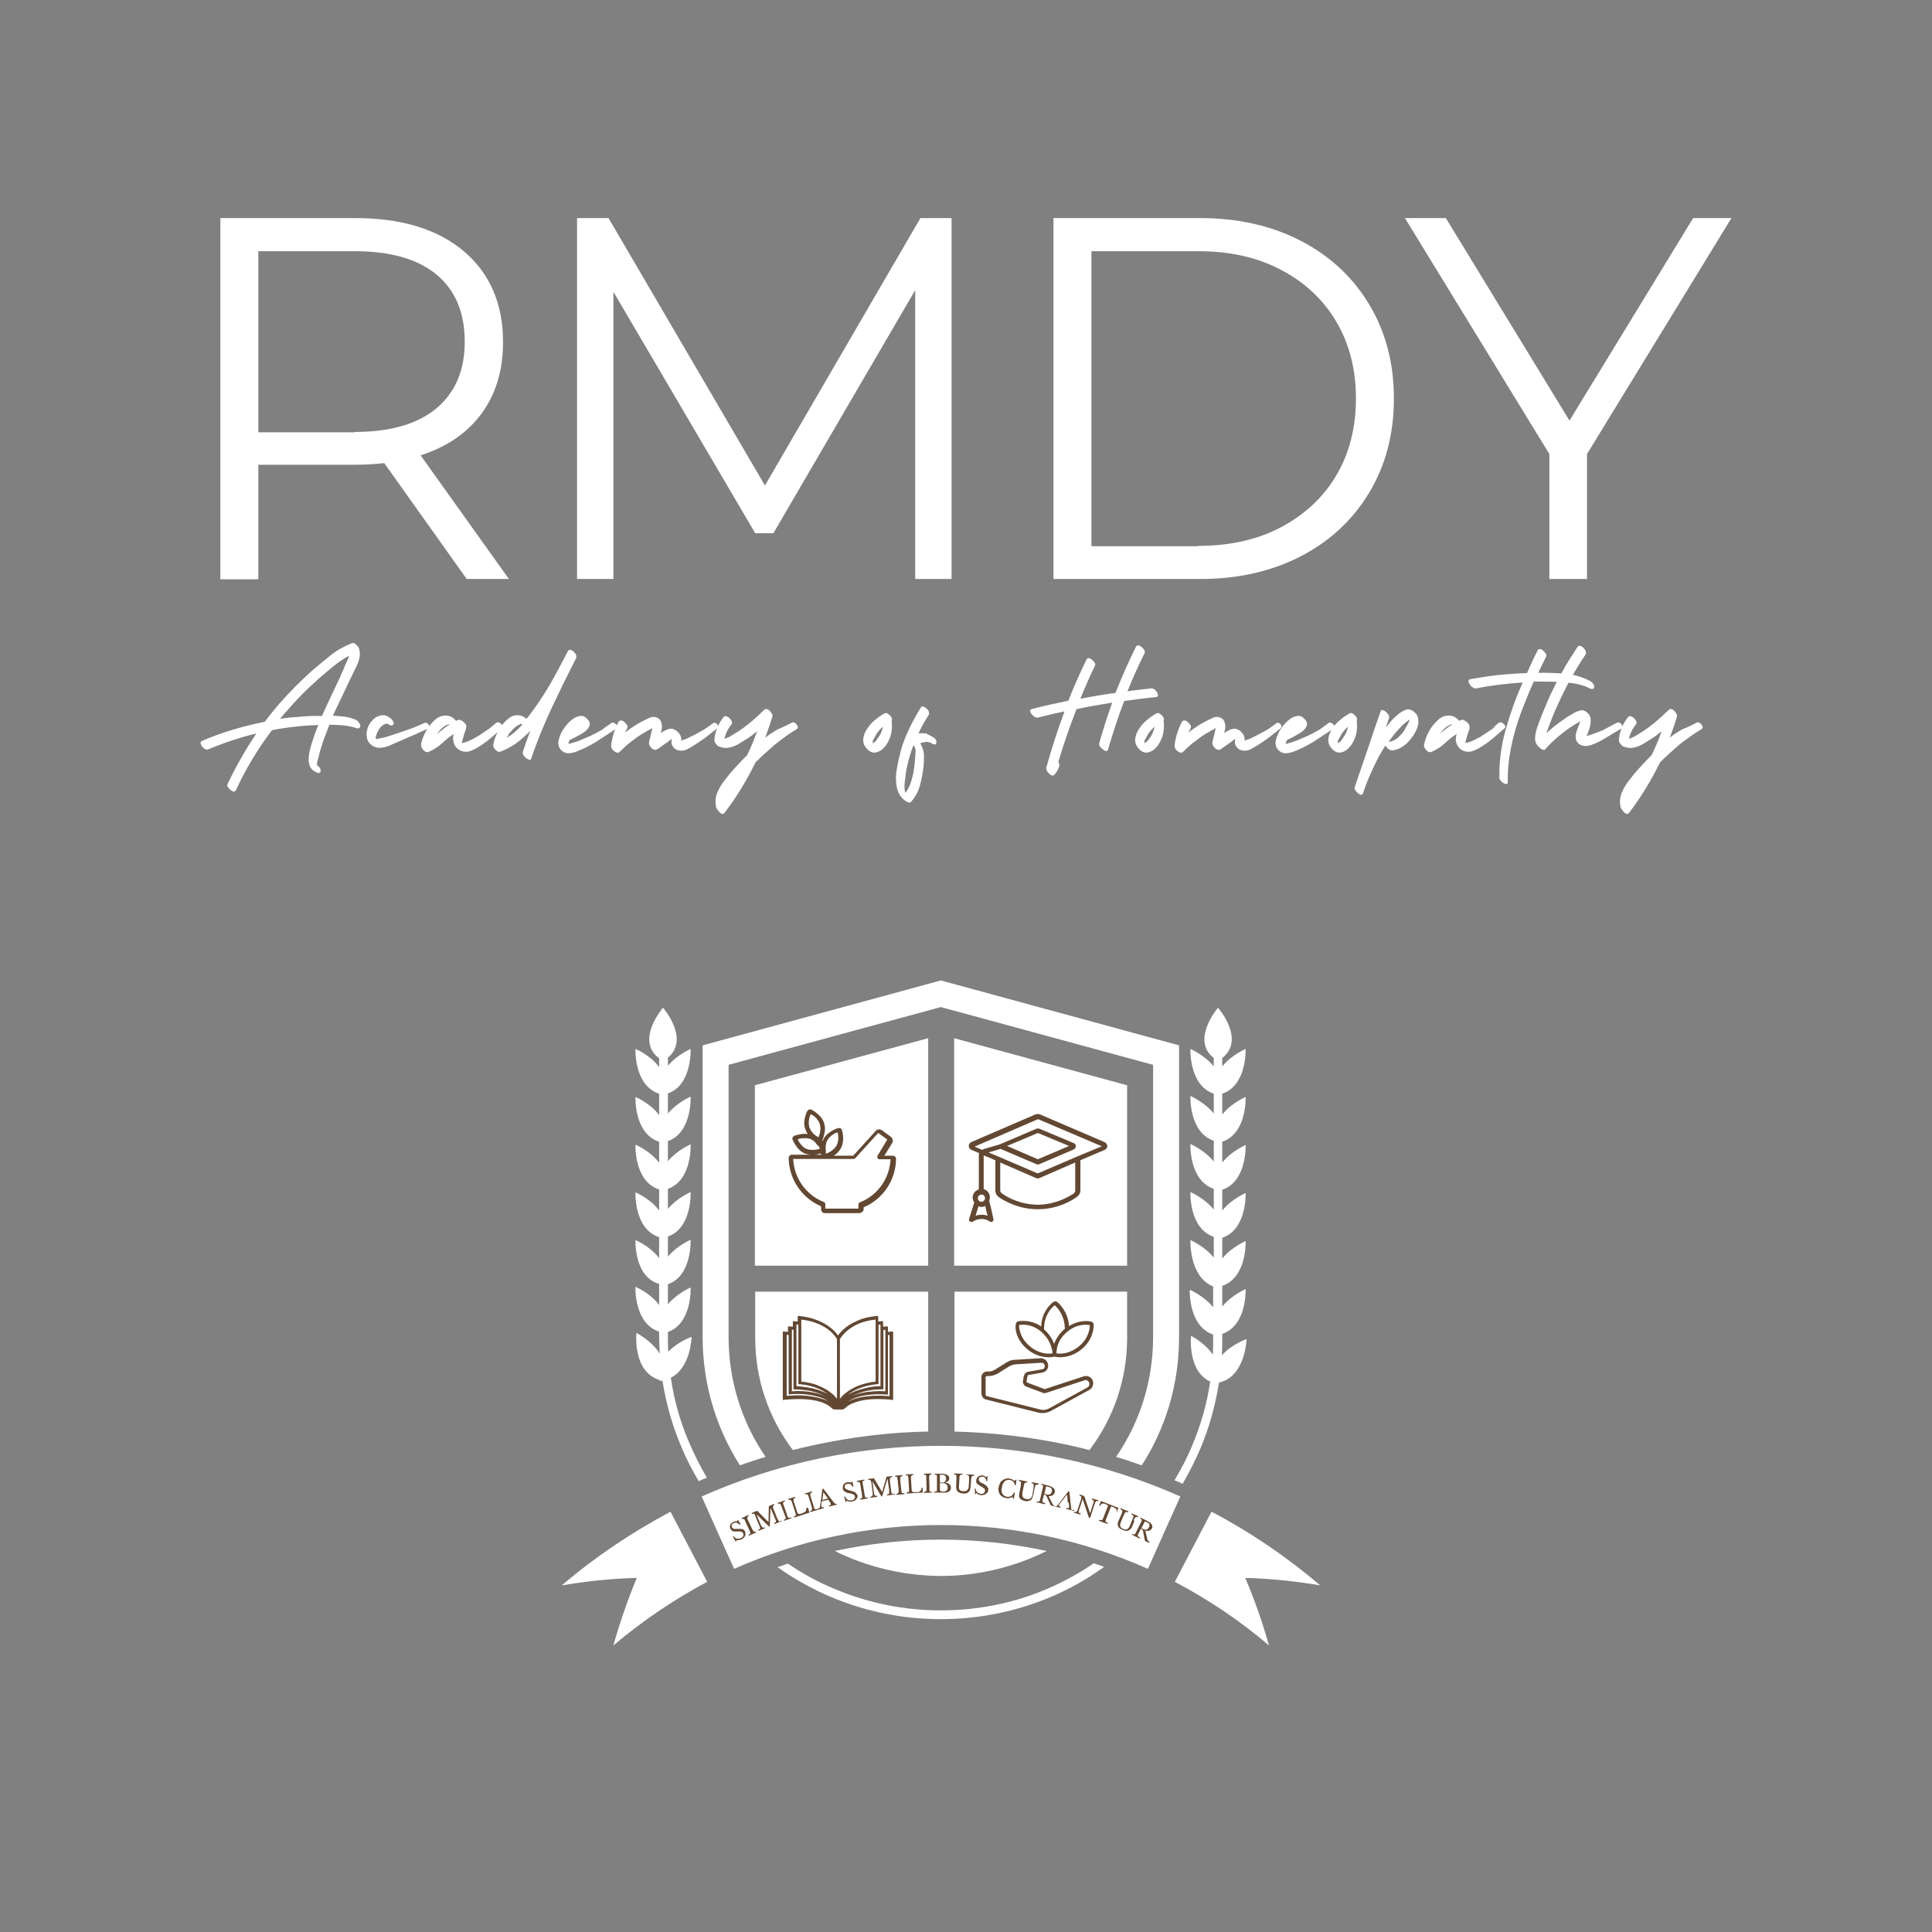
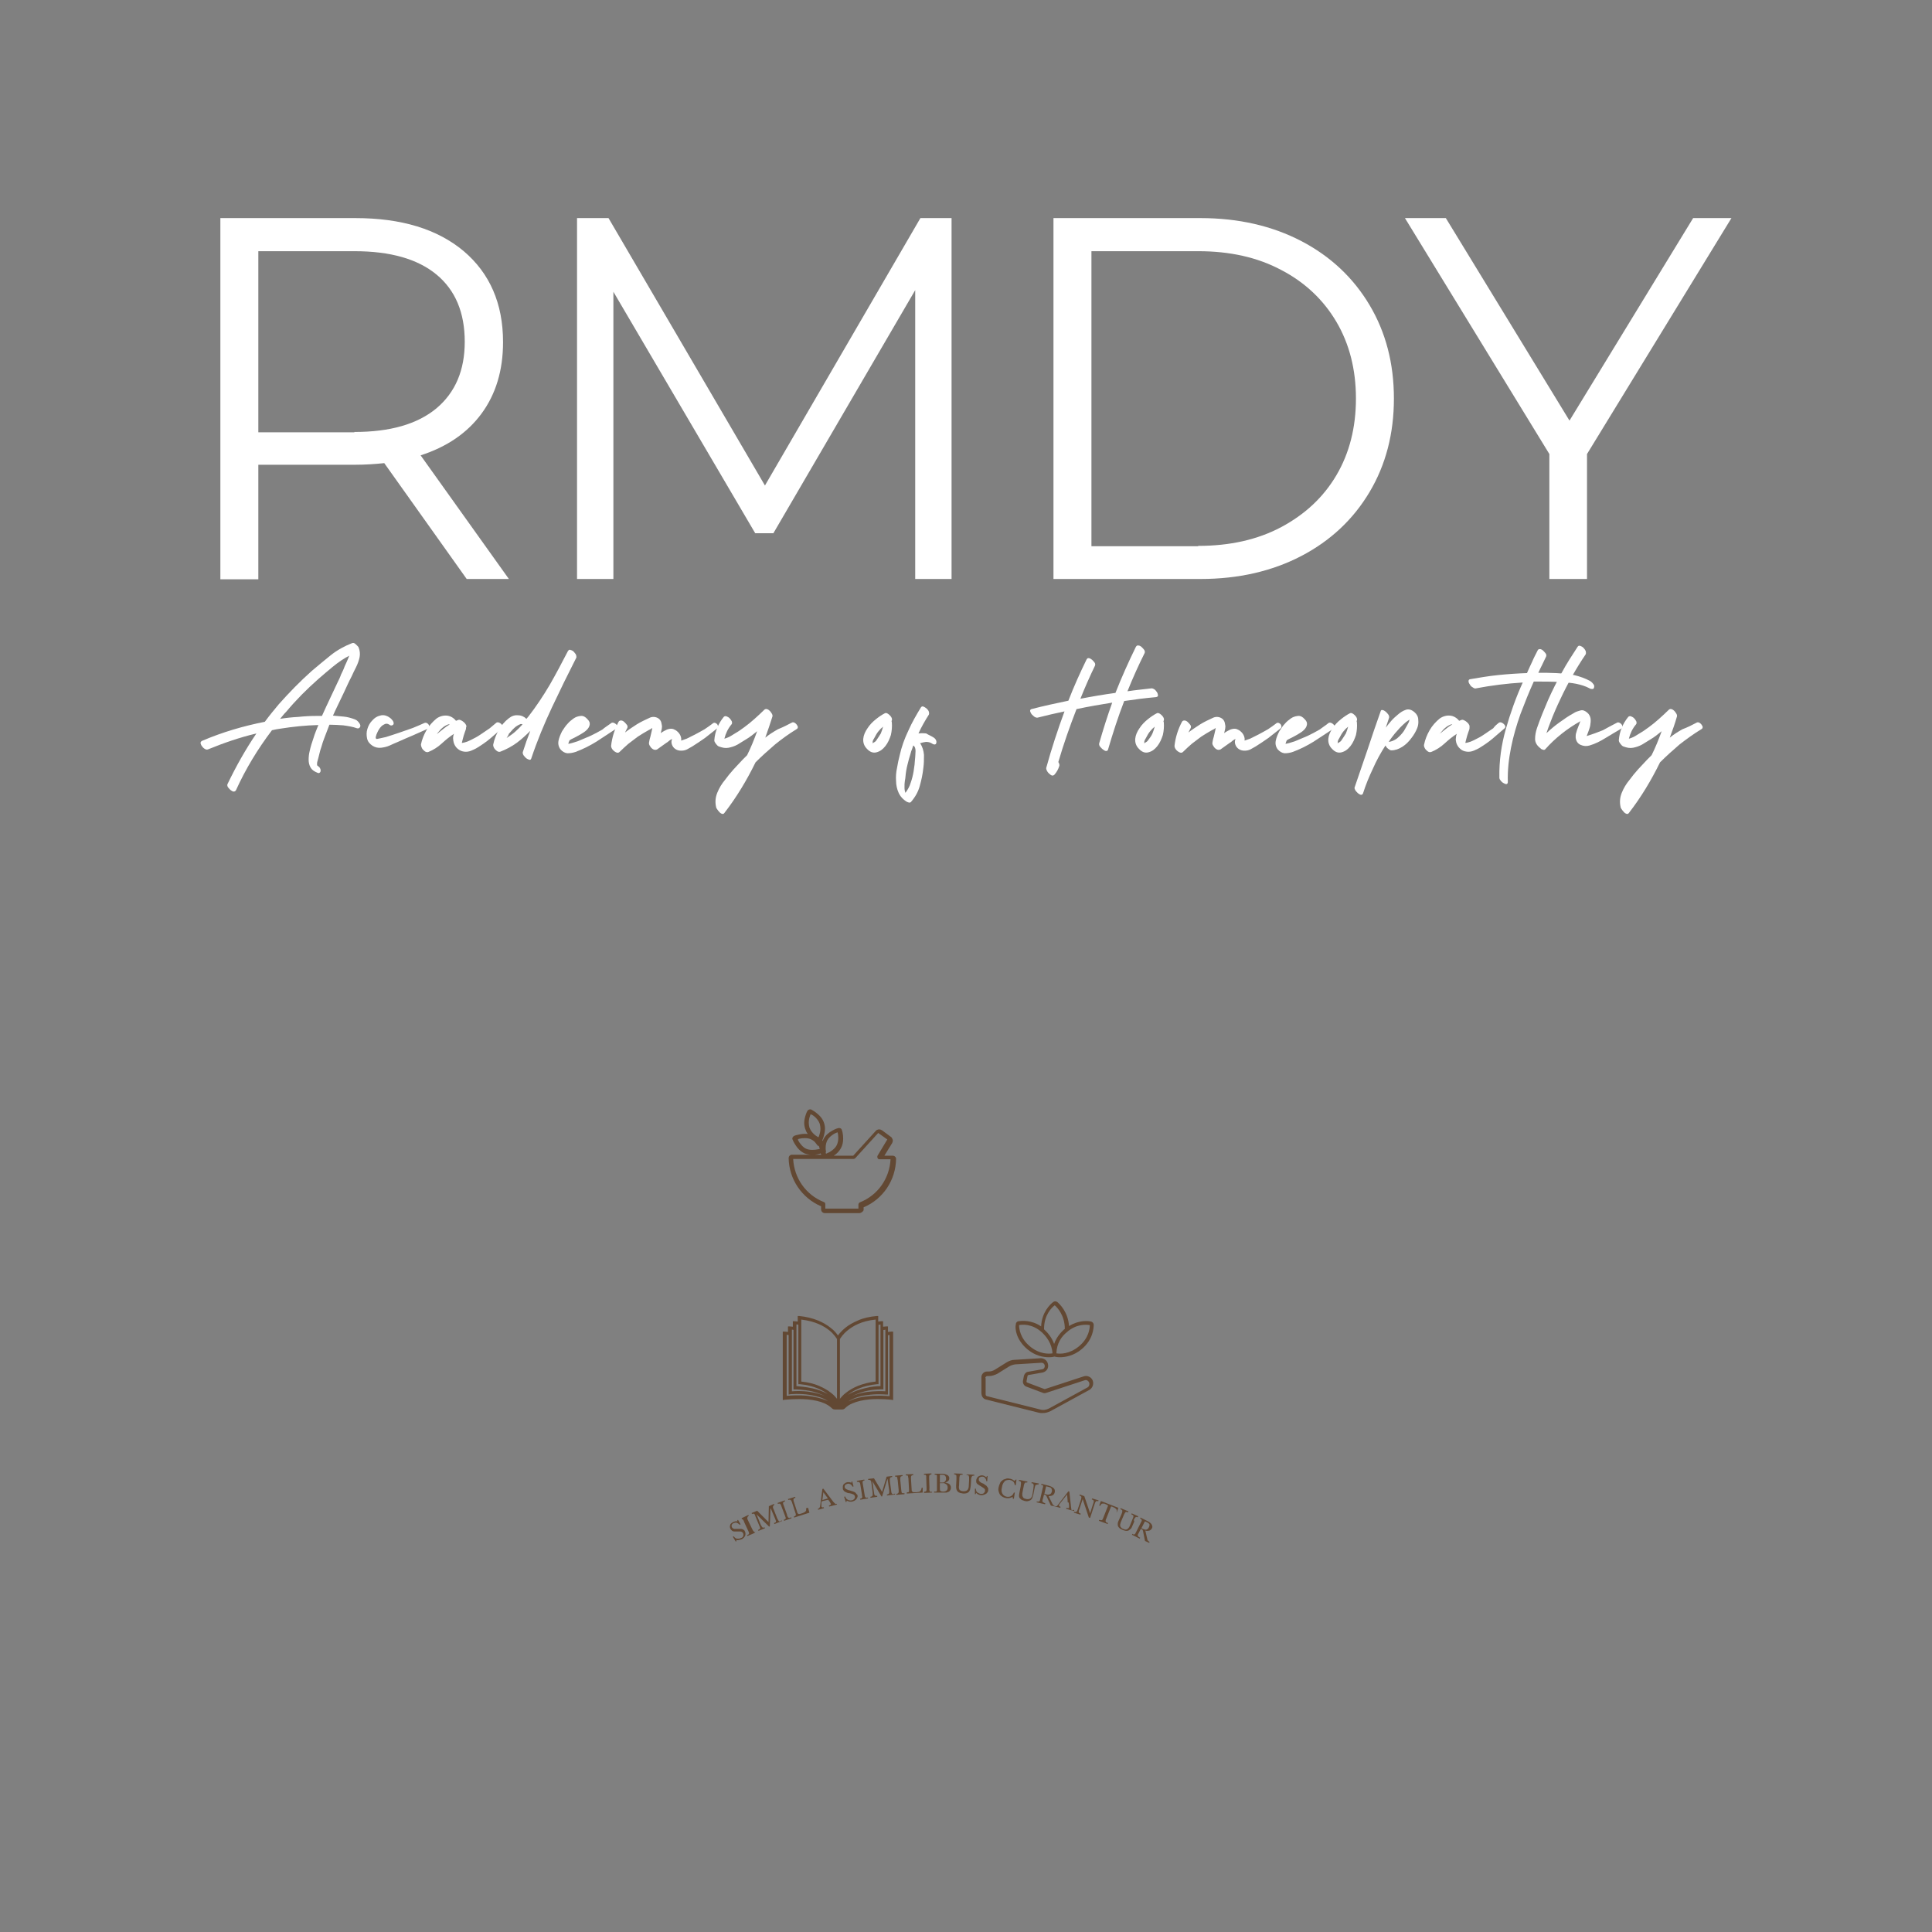
<svg xmlns="http://www.w3.org/2000/svg" xml:space="preserve" style="enable-background:new 0 0 595.3 595.3;" viewBox="0 0 595.3 595.3" y="0px" x="0px" id="Layer_1" version="1.1">
  <rect x="0" y="0" width="595.3" height="595.3" fill="#808080" stroke="none" />
  <style type="text/css">
	.st0{fill:#FFFFFF;}
	.st1{fill:#624833;}
</style>
  <g>
    <path d="M109.2,133.1c11,0,19.4-2.4,25.3-7.3c5.8-4.9,8.7-11.7,8.7-20.5c0-9-2.9-15.9-8.7-20.7   c-5.8-4.8-14.2-7.2-25.3-7.2H79.6v55.8H109.2 M143.8,178.4l-25.4-35.7c-2.9,0.3-5.8,0.5-8.9,0.5H79.6v35.3H67.9V67.2h41.6   c14.2,0,25.3,3.4,33.4,10.2c8,6.8,12.1,16.1,12.1,28c0,8.7-2.2,16-6.6,22c-4.4,6-10.7,10.3-18.8,12.9l27.2,38.1H143.8z" class="st0" />
    <polyline points="293.2,67.2 293.2,178.4 282,178.4 282,89.4 238.3,164.3 232.7,164.3 189,89.9 189,178.4 177.8,178.4    177.8,67.2 187.5,67.2 235.7,149.6 283.6,67.2 293.2,67.2" class="st0" />
    <path d="M369.2,168.2c9.7,0,18.3-1.9,25.6-5.8c7.3-3.9,13-9.2,17-16c4-6.8,6-14.7,6-23.6c0-8.9-2-16.8-6-23.6   c-4-6.8-9.7-12.2-17-16c-7.3-3.9-15.8-5.8-25.6-5.8h-32.9v90.9H369.2 M324.6,67.2h45.3c11.7,0,22.1,2.4,31.1,7.1   c9,4.7,16,11.3,21,19.7c5,8.4,7.5,18,7.5,28.8c0,10.8-2.5,20.4-7.5,28.8c-5,8.4-12,15-21,19.7c-9,4.7-19.4,7.1-31.1,7.1h-45.3V67.2   z" class="st0" />
    <polyline points="489,139.9 489,178.4 477.4,178.4 477.4,139.9 432.9,67.2 445.5,67.2 483.6,129.6 521.7,67.2    533.5,67.2 489,139.9" class="st0" />
    <path d="M99.2,220.6c0.8-1.8,1.6-3.5,2.4-5.2c0.8-1.7,1.6-3.4,2.4-5.1c0.4-0.8,0.8-1.6,1.1-2.5   c0.4-0.8,0.8-1.6,1.1-2.5c0.2-0.4,0.4-0.9,0.6-1.3c0.2-0.5,0.4-0.9,0.6-1.4c0-0.1,0.1-0.2,0.1-0.3c0-0.1,0.1-0.2,0.2-0.3   c-1.8,0.9-3.5,2.1-5.1,3.4c-1.6,1.3-3.1,2.6-4.6,3.9c-3.5,3.1-6.8,6.4-9.8,10c-0.3,0.3-0.7,0.7-1,1.1c-0.3,0.4-0.6,0.7-0.9,1.1   c1.8-0.3,3.7-0.5,5.6-0.6c1.9-0.2,3.7-0.3,5.6-0.3C98.2,220.6,98.7,220.6,99.2,220.6 M111,223.4c0.1,0.3,0,0.6-0.2,0.8   c-0.2,0.2-0.4,0.3-0.8,0.2c-1.4-0.5-2.8-0.7-4.2-0.9c-1.4-0.1-2.9-0.2-4.3-0.2c-0.3,0.7-0.5,1.4-0.8,2.1c-0.3,0.7-0.5,1.4-0.8,2.1   c-0.3,0.8-0.6,1.6-0.8,2.4c-0.3,0.8-0.5,1.6-0.7,2.4c-0.1,0.4-0.2,0.8-0.3,1.2c-0.1,0.4-0.2,0.8-0.3,1.1c0,0.1-0.1,0.3-0.1,0.5   c0,0.2,0,0.3,0,0.5c0,0.1,0,0.1,0,0.2c0.2,0.2,0.5,0.4,0.7,0.6c0.2,0.2,0.3,0.5,0.4,0.8c0,0.3,0,0.6-0.2,0.8   c-0.2,0.2-0.4,0.3-0.8,0.1c-1-0.4-1.7-0.9-2.1-1.6c-0.4-0.7-0.6-1.5-0.6-2.4c0-0.9,0.1-1.8,0.3-2.6c0.3-1.4,0.7-2.7,1.2-4.1   c0.4-1.4,1-2.7,1.5-4c-4,0.1-7.8,0.5-11.6,1.1c-0.9,0.1-1.8,0.3-2.7,0.5c-4.4,5.8-8.1,11.9-11.1,18.5c-0.2,0.3-0.4,0.4-0.7,0.4   c-0.3,0-0.6-0.2-1-0.5c-0.3-0.3-0.6-0.6-0.8-0.9c-0.2-0.4-0.2-0.7-0.1-0.9c2.6-5.4,5.5-10.6,8.9-15.6c-5.1,1.2-10,2.9-14.9,4.9   c-0.3,0.1-0.6,0.1-0.9-0.1c-0.4-0.2-0.7-0.5-0.9-0.8c-0.3-0.3-0.4-0.7-0.5-1c0-0.3,0.1-0.5,0.4-0.7c6.3-2.7,12.8-4.6,19.4-5.9   c1.4-1.9,2.8-3.6,4.3-5.4c3.2-3.6,6.6-7.1,10.2-10.3c1.9-1.6,3.8-3.2,5.8-4.8c2-1.6,4.2-2.8,6.5-3.7c0.4-0.2,0.8-0.1,1.2,0.3   c0.4,0.4,0.8,0.7,0.9,1c0.4,1,0.5,2,0.3,3c-0.2,1-0.6,2.1-1.1,3.1c-0.5,1-1,2-1.4,2.9c-0.8,1.5-1.5,3.1-2.2,4.6   c-0.7,1.5-1.5,3.1-2.2,4.6c-0.5,1-0.9,1.9-1.3,2.8c1.1,0.1,2.2,0.2,3.3,0.3c1.1,0.1,2.2,0.4,3.3,0.8c0.3,0.1,0.7,0.3,1,0.6   C110.7,222.7,110.9,223.1,111,223.4z" class="st0" />
    <path d="M130.7,222.8c0.4-0.2,0.7-0.1,1,0.1c0.3,0.2,0.5,0.5,0.6,0.9c0,0.3-0.1,0.6-0.6,0.8c-1.5,0.7-3,1.3-4.5,2   c-1.5,0.6-3,1.3-4.6,2c-0.8,0.3-1.6,0.7-2.5,1.1c-0.9,0.4-1.8,0.6-2.7,0.7c-0.9,0.1-1.8-0.1-2.6-0.6c-0.9-0.6-1.5-1.3-1.7-2.3   c-0.2-1-0.2-1.9,0.1-2.9c0.3-1,0.8-1.9,1.5-2.6c0.7-0.8,1.5-1.3,2.4-1.5c0.9-0.3,1.9-0.1,2.8,0.5c0.3,0.2,0.6,0.4,0.9,0.8   c0.3,0.3,0.5,0.7,0.5,1.1c0,0.3-0.2,0.5-0.5,0.6c-0.3,0.1-0.6,0-0.8-0.2c-0.6-0.4-1.2-0.4-1.8,0c-0.6,0.3-1,0.8-1.4,1.4   c-0.4,0.6-0.6,1.2-0.8,1.6c-0.2,0.6-0.3,1-0.2,1.2c0.1,0.1,0.2,0.2,0.3,0.2c0.6-0.1,1.5-0.3,2.8-0.6c1.2-0.4,2.6-0.8,4-1.3   c1.5-0.5,2.9-1,4.3-1.5C128.7,223.7,129.8,223.2,130.7,222.8" class="st0" />
    <path d="M134.6,226.2c0.7-0.5,1.3-1.1,2-1.6c0.6-0.5,1.3-1,2-1.4c0,0-0.1,0-0.1,0c-0.1,0-0.2,0-0.3,0   c-0.1,0-0.2,0-0.3,0.1c-0.3,0.1-0.5,0.2-0.8,0.4c-0.3,0.2-0.5,0.3-0.7,0.5c-0.4,0.3-0.7,0.6-1,1c-0.3,0.3-0.6,0.7-0.8,1   C134.6,226.1,134.6,226.1,134.6,226.2C134.6,226.1,134.6,226.2,134.6,226.2 M152.8,222.8c0.3-0.3,0.7-0.3,1.1-0.1   c0.4,0.2,0.7,0.5,0.9,0.8c0.2,0.4,0.2,0.7-0.2,1c-1.2,1-2.4,2.1-3.6,3.1c-1.2,1-2.5,1.9-3.8,2.7c-0.6,0.4-1.3,0.7-2,1   c-0.7,0.3-1.5,0.4-2.2,0.3c-0.8-0.1-1.4-0.4-2-0.9c-0.6-0.5-1-1.2-1.2-1.9c-0.1-0.5-0.2-0.9-0.2-1.4c0-0.4,0.1-0.9,0.3-1.3   c-1.4,0.9-2.6,1.9-3.8,3c-1.2,1.1-2.6,2-4.1,2.6c-0.3,0.1-0.7,0.1-1.1-0.2c-0.4-0.3-0.7-0.6-0.9-1c-0.2-0.4-0.3-0.8-0.3-1.1   c0.3-1.5,0.9-3,1.7-4.4c0.8-1.4,1.9-2.6,3.1-3.6c1-0.7,2.1-1,3.2-0.9c1.1,0.1,2.1,0.7,2.8,1.6c0.3-0.1,0.5-0.2,0.8-0.3   c0.3-0.1,0.7,0.1,1.2,0.4c0.3,0.2,0.5,0.4,0.8,0.7c0.2,0.3,0.4,0.6,0.4,0.8c0,0.2,0,0.3-0.1,0.5c0,0.4-0.1,0.8-0.3,1.2   c-0.1,0.4-0.3,0.8-0.4,1.2c-0.1,0.4-0.2,0.7-0.3,1.1c-0.1,0.4-0.2,0.8-0.3,1.2c0,0,0.1,0,0.1,0c0,0,0,0,0.1,0   c0.7-0.1,1.6-0.4,2.6-0.9c1-0.5,2-1,3-1.7c1-0.7,1.9-1.3,2.8-1.9C151.7,223.7,152.3,223.2,152.8,222.8z" class="st0" />
    <path d="M156.1,227.4c0.9-0.6,1.8-1.2,2.6-1.9c0.8-0.7,1.6-1.5,2.3-2.3c-0.1,0-0.1-0.1-0.2-0.1c-0.1,0-0.2,0-0.3,0   c-0.1,0-0.2,0-0.3,0.1c-0.3,0.1-0.5,0.2-0.8,0.4c-0.3,0.2-0.5,0.3-0.7,0.5c-0.3,0.3-0.7,0.6-1,1c-0.3,0.3-0.6,0.7-0.9,1   C156.7,226.5,156.4,226.9,156.1,227.4 M175.9,200.3c0.4,0.1,0.9,0.4,1.2,0.9c0.4,0.4,0.5,0.8,0.5,1.2c0,0.1,0,0.1,0,0.2   c-2.6,5.1-5.1,10.2-7.5,15.3c-2.4,5.1-4.6,10.4-6.4,15.8c-0.1,0.3-0.3,0.5-0.6,0.4c-0.3-0.1-0.6-0.2-1-0.5   c-0.3-0.3-0.6-0.6-0.8-0.9c-0.2-0.4-0.3-0.7-0.2-1c0.4-1.1,0.7-2.2,1.1-3.3c0.4-1.1,0.8-2.2,1.2-3.2c-1.3,1.3-2.7,2.6-4.2,3.7   c-1.5,1.1-3.2,2-5,2.7c-0.3,0.1-0.7,0.1-1.1-0.2c-0.4-0.3-0.7-0.6-0.9-1c-0.2-0.4-0.3-0.8-0.2-1.1c0.3-1.5,0.9-3,1.7-4.4   c0.8-1.4,1.8-2.6,3.1-3.6c0.9-0.7,1.8-1,2.8-0.9c1,0,1.9,0.4,2.6,1.1c0.2-0.2,0.4-0.5,0.6-0.7c2.4-3.1,4.6-6.4,6.6-9.8   c2-3.5,3.8-6.9,5.6-10.4c0,0,0.1-0.1,0.1-0.1c0.1-0.2,0.3-0.3,0.6-0.3C175.7,200.3,175.8,200.3,175.9,200.3z" class="st0" />
    <path d="M188.2,222.9c0.3-0.3,0.7-0.3,1.1-0.1c0.4,0.2,0.7,0.5,0.9,0.8c0.2,0.4,0.1,0.7-0.3,0.9c-2,1.3-4,2.6-6.1,4   c-2.1,1.3-4.3,2.4-6.5,3.2c-0.9,0.3-1.7,0.4-2.5,0.4c-0.8-0.1-1.5-0.5-2.1-1.2c-0.6-0.8-0.8-1.7-0.6-2.7c0.2-1,0.6-1.9,1.1-2.9   c0.6-0.9,1.1-1.7,1.7-2.3c0.5-0.6,1.1-1.1,1.8-1.6c0.7-0.5,1.4-0.7,2.2-0.8c0.8-0.1,1.5,0.3,2.1,1c0.6,0.6,0.8,1.1,0.7,1.7   c-0.1,0.6-0.4,1.1-0.9,1.6c-0.5,0.5-1.1,0.9-1.8,1.3c-0.7,0.4-1.4,0.8-2,1.1c-0.7,0.3-1.2,0.6-1.5,0.8c-0.2,0.4-0.3,0.7-0.4,1.1   c0.7-0.1,1.7-0.4,2.9-0.8c1.2-0.5,2.4-1,3.8-1.6c1.3-0.6,2.6-1.3,3.8-2C186.4,224.1,187.4,223.5,188.2,222.9" class="st0" />
    <path d="M219.5,223c0.3-0.3,0.7-0.4,1-0.2c0.4,0.2,0.6,0.4,0.7,0.8c0.1,0.3,0.1,0.6-0.3,0.9c-1.2,1-2.5,1.9-3.7,2.9   c-1.3,0.9-2.6,1.8-3.9,2.6c-0.5,0.3-1.1,0.6-1.6,0.9c-0.6,0.3-1.2,0.4-1.8,0.4c-0.6,0-1.2-0.1-1.8-0.5c-0.6-0.4-0.9-0.9-1.1-1.5   c-0.1-0.3-0.1-0.5-0.1-0.8c0-0.3,0.1-0.5,0.2-0.8c0,0,0,0,0,0c0,0,0,0,0,0c-0.2,0.1-0.3,0.1-0.4,0.2c-0.2,0.1-0.5,0.3-0.7,0.5   c-0.2,0.2-0.5,0.4-0.7,0.5c-0.5,0.3-0.9,0.7-1.4,1c-0.5,0.3-0.9,0.7-1.4,1c-0.4,0.2-0.8,0.2-1.2,0c-0.4-0.2-0.8-0.6-1-1   c-0.3-0.4-0.4-0.8-0.3-1.2c0.1-0.6,0.2-1.1,0.4-1.7c0.1-0.6,0.3-1.1,0.4-1.7c0-0.1,0.1-0.3,0.1-0.5c0-0.2,0.1-0.3,0.1-0.5   c-0.2,0.1-0.4,0.3-0.6,0.4c-0.2,0.1-0.4,0.2-0.6,0.3c-1.1,0.6-2.2,1.3-3.3,2c-1,0.7-1.9,1.5-2.9,2.2c-0.9,0.8-1.8,1.6-2.7,2.5   c-0.3,0.3-0.7,0.3-1.1,0.1c-0.4-0.2-0.8-0.5-1.1-0.9c-0.3-0.4-0.4-0.8-0.4-1.1c0.3-2.7,1.1-5.1,2.3-7.4c0.2-0.3,0.4-0.4,0.8-0.4   c0.3,0,0.7,0.2,1,0.5c0.3,0.3,0.6,0.6,0.8,0.9c0.2,0.3,0.2,0.6,0.1,0.9c-0.2,0.4-0.5,0.9-0.7,1.4c1.1-0.9,2.4-1.7,3.6-2.5   c1.3-0.8,2.6-1.4,3.9-2c0.8-0.4,1.7-0.4,2.5,0c0.8,0.4,1.2,1.1,1.3,2.1c0.1,0.4,0.1,0.8,0,1.3c-0.1,0.4-0.2,0.9-0.3,1.3   c0.4-0.3,0.7-0.5,1.1-0.7c0.5-0.3,1-0.5,1.5-0.6c0.5-0.1,1.1-0.1,1.6,0.2c0.5,0.2,1,0.6,1.4,1.1c0.4,0.5,0.6,1,0.7,1.6   c0,0.2,0,0.4,0,0.7c0.3-0.1,0.9-0.3,1.7-0.6c0.8-0.4,1.6-0.8,2.6-1.3c0.9-0.5,1.9-1,2.9-1.6C218.1,224,218.9,223.5,219.5,223" class="st0" />
    <path d="M243.9,222.7c0.3-0.2,0.7-0.2,1.1,0.1c0.4,0.3,0.6,0.6,0.8,1c0.1,0.4,0,0.7-0.4,0.9c-2.3,1.4-4.5,3-6.6,4.7   c-2.1,1.8-4.1,3.6-6,5.5c-2.7,5.5-5.8,10.7-9.6,15.6c-0.2,0.3-0.5,0.4-0.9,0.2c-0.4-0.2-0.7-0.5-1-0.9c-0.3-0.4-0.5-0.7-0.6-0.9   c-0.4-1.6-0.3-3.1,0.3-4.6c0.6-1.5,1.4-2.8,2.4-4c0.8-1.1,1.7-2.2,2.6-3.2c0.9-1,1.9-2,2.8-3c0.4-0.4,0.9-0.9,1.4-1.4   c1.2-2.4,2.2-4.9,3.1-7.4c-1.1,0.9-2.2,1.8-3.4,2.5c-0.9,0.5-1.7,1.1-2.6,1.6c-0.9,0.5-1.8,0.8-2.8,1c-1,0.2-1.9,0-3-0.4   c-0.3-0.1-0.6-0.4-0.9-0.8c-0.3-0.4-0.5-0.7-0.5-1.1c0.2-2.7,1.2-5.1,2.9-7.2c0.2-0.2,0.5-0.3,0.8-0.2c0.3,0.1,0.7,0.3,1,0.6   c0.3,0.3,0.5,0.6,0.7,1c0.1,0.3,0.1,0.7-0.1,0.9c-1.1,1.3-1.8,2.8-2.2,4.4c0.5-0.1,0.9-0.3,1.4-0.5c0.4-0.2,0.9-0.5,1.2-0.7   c0.6-0.4,1.2-0.7,1.8-1.1c0.6-0.4,1.1-0.8,1.7-1.2c1.1-0.8,2.2-1.7,3.2-2.6c1-0.9,2-1.8,3-2.8c0.3-0.3,0.7-0.3,1.1-0.1   c0.4,0.2,0.8,0.6,1.1,1.1c0.3,0.4,0.4,0.8,0.3,1.1c-0.7,2.2-1.4,4.3-2.2,6.5c1.2-1,2.5-1.8,3.9-2.6   C241.2,224.1,242.6,223.4,243.9,222.7" class="st0" />
    <path d="M271.4,226c0.3-0.7,0.5-1.4,0.7-2.1c-0.5,0.4-1,0.9-1.4,1.4c-0.5,0.6-0.9,1.3-1.3,2.1   c-0.1,0.2-0.2,0.3-0.3,0.5c-0.1,0.2-0.1,0.3-0.2,0.5c0,0,0,0.1,0,0.3c0,0.1,0,0.3-0.1,0.4c0.2-0.2,0.4-0.3,0.6-0.4   c0.2-0.1,0.4-0.3,0.5-0.4C270.5,227.4,271,226.7,271.4,226 M274.8,222.6c0.1,1.3,0,2.6-0.3,3.9c-0.4,1.2-0.9,2.4-1.7,3.4   c-0.8,1-1.6,1.6-2.7,1.9c-1.1,0.3-2.1-0.1-3-1.1c-0.9-0.9-1.2-2-1.1-3.1c0.1-1.1,0.6-2.2,1.3-3.2c0.7-1.1,1.6-2,2.6-2.8   c1-0.8,1.9-1.4,2.7-1.8c0.3-0.2,0.7-0.1,1.1,0.2c0.4,0.3,0.8,0.7,1,1.1c0.2,0.4,0.2,0.8,0,1.1C274.7,222.2,274.8,222.4,274.8,222.6   z" class="st0" />
    <path d="M282,233.3c0-0.5,0.1-1.1,0.1-1.9c0-0.8-0.2-1.4-0.7-1.7c-0.1,0.4-0.3,0.8-0.4,1.2c-0.2,0.4-0.3,0.8-0.4,1.2   c-0.4,1.2-0.7,2.4-1,3.6c-0.3,1.2-0.5,2.4-0.6,3.6c0,0.3-0.1,0.8-0.2,1.4c-0.1,0.6-0.1,1.2-0.1,1.9c0,0.7,0.1,1.2,0.3,1.7   c0.7-1,1.3-2,1.6-3.1c0.4-1.1,0.7-2.3,0.9-3.5c0.1-0.7,0.2-1.4,0.3-2.1C281.9,234.7,281.9,234,282,233.3 M287.6,227.2   c0.5,0.3,0.8,0.7,0.9,1.1c0.1,0.4,0,0.8-0.2,1c-0.3,0.2-0.7,0.1-1.3-0.3c-0.5-0.3-1.1-0.4-1.7-0.4c-0.6,0.1-1.2,0.2-1.8,0.4   c0.7,1,1.1,2.3,1.2,3.6c0,1.4,0,2.7-0.2,4.1c-0.2,1.9-0.6,3.7-1.1,5.5c-0.5,1.8-1.4,3.4-2.7,4.9c-0.2,0.2-0.3,0.2-0.6,0.2   c-0.2-0.1-0.4-0.1-0.6-0.2c-1.2-0.7-2.1-1.7-2.6-2.8c-0.5-1.1-0.8-2.4-0.8-3.7c-0.1-1.3,0-2.6,0.3-4c0.2-1.3,0.5-2.6,0.8-3.8   c0.6-2.7,1.5-5.2,2.7-7.7c1.1-2.5,2.5-4.9,3.9-7.2c0.2-0.2,0.4-0.3,0.7-0.2c0.3,0.1,0.6,0.3,1,0.6c0.3,0.3,0.6,0.6,0.7,1   c0.1,0.3,0.1,0.7,0,0.9c-1.2,1.9-2.3,3.8-3.2,5.8c0.8-0.1,1.6-0.1,2.4,0C286,226.4,286.8,226.7,287.6,227.2z" class="st0" />
    <path d="M354.8,212.1c0.3,0,0.6,0.1,0.9,0.3c0.3,0.2,0.6,0.6,0.8,0.9c0.2,0.3,0.3,0.7,0.3,1c0,0.3-0.2,0.4-0.6,0.5   c-3.3,0.3-6.5,0.7-9.8,1.2c-1.9,4.9-3.5,9.9-5,15c-0.1,0.3-0.3,0.4-0.6,0.4c-0.3,0-0.6-0.2-1-0.5c-0.4-0.3-0.6-0.6-0.9-0.9   c-0.2-0.3-0.3-0.7-0.2-1c1.2-4.2,2.5-8.3,4-12.5c-3.7,0.6-7.3,1.2-11,2c-2.1,5.4-4,10.8-5.6,16.3c0.3,0.5,0.4,0.9,0.3,1.2   c-0.3,1-0.8,1.9-1.5,2.7c-0.3,0.3-0.7,0.4-1.1,0.1c-0.4-0.3-0.8-0.6-1.1-1.1c-0.3-0.5-0.4-0.9-0.3-1.2c1.6-5.8,3.5-11.6,5.6-17.3   c-2.8,0.6-5.5,1.2-8.2,1.9c-0.3,0.1-0.6,0-1-0.2c-0.3-0.2-0.6-0.5-0.9-0.8c-0.3-0.4-0.4-0.7-0.5-1c0-0.3,0.1-0.5,0.4-0.6   c3.8-1,7.6-1.8,11.4-2.6c1.7-4.4,3.6-8.6,5.6-12.7c0.2-0.3,0.4-0.5,0.7-0.4c0.3,0,0.6,0.2,1,0.5c0.3,0.3,0.6,0.6,0.8,0.9   c0.2,0.3,0.2,0.6,0.1,0.9c-1.6,3.3-3.1,6.7-4.5,10.2c3.6-0.7,7.2-1.3,10.8-1.8c1.9-4.8,4-9.5,6.3-14.2c0.2-0.3,0.4-0.5,0.8-0.4   c0.3,0,0.7,0.2,1,0.5c0.3,0.3,0.6,0.6,0.8,0.9c0.2,0.4,0.2,0.6,0.1,0.9c-1.9,3.8-3.7,7.8-5.3,11.8   C350,212.6,352.4,212.4,354.8,212.1" class="st0" />
    <path d="M355.1,226c0.3-0.7,0.5-1.4,0.7-2.1c-0.5,0.4-1,0.9-1.4,1.4c-0.5,0.6-0.9,1.3-1.3,2.1   c-0.1,0.2-0.2,0.3-0.3,0.5c-0.1,0.2-0.1,0.3-0.2,0.5c0,0,0,0.1,0,0.3c0,0.1,0,0.3-0.1,0.4c0.2-0.2,0.4-0.3,0.6-0.4   c0.2-0.1,0.4-0.3,0.5-0.4C354.3,227.4,354.8,226.7,355.1,226 M358.6,222.6c0.1,1.3,0,2.6-0.3,3.9c-0.4,1.2-0.9,2.4-1.7,3.4   c-0.8,1-1.6,1.6-2.7,1.9c-1.1,0.3-2.1-0.1-3-1.1c-0.9-0.9-1.2-2-1.1-3.1c0.1-1.1,0.6-2.2,1.3-3.2c0.7-1.1,1.6-2,2.6-2.8   c1-0.8,1.9-1.4,2.7-1.8c0.3-0.2,0.7-0.1,1.1,0.2c0.4,0.3,0.8,0.7,1,1.1c0.2,0.4,0.2,0.8,0,1.1C358.5,222.2,358.5,222.4,358.6,222.6   z" class="st0" />
    <path d="M393.1,223c0.3-0.3,0.7-0.4,1-0.2c0.4,0.2,0.6,0.4,0.7,0.8c0.1,0.3,0.1,0.6-0.3,0.9c-1.2,1-2.5,1.9-3.7,2.9   c-1.3,0.9-2.6,1.8-3.9,2.6c-0.5,0.3-1.1,0.6-1.6,0.9c-0.6,0.3-1.2,0.4-1.8,0.4c-0.6,0-1.2-0.1-1.8-0.5c-0.6-0.4-0.9-0.9-1.1-1.5   c-0.1-0.3-0.1-0.5-0.1-0.8c0-0.3,0.1-0.5,0.2-0.8c0,0,0,0,0,0c0,0,0,0,0,0c-0.2,0.1-0.3,0.1-0.4,0.2c-0.2,0.1-0.5,0.3-0.7,0.5   c-0.2,0.2-0.5,0.4-0.7,0.5c-0.5,0.3-0.9,0.7-1.4,1c-0.5,0.3-0.9,0.7-1.4,1c-0.4,0.2-0.8,0.2-1.2,0c-0.4-0.2-0.8-0.6-1-1   c-0.3-0.4-0.4-0.8-0.3-1.2c0.1-0.6,0.2-1.1,0.4-1.7c0.1-0.6,0.3-1.1,0.4-1.7c0-0.1,0.1-0.3,0.1-0.5c0-0.2,0.1-0.3,0.1-0.5   c-0.2,0.1-0.4,0.3-0.6,0.4c-0.2,0.1-0.4,0.2-0.6,0.3c-1.1,0.6-2.2,1.3-3.3,2c-1,0.7-1.9,1.5-2.9,2.2c-0.9,0.8-1.8,1.6-2.7,2.5   c-0.3,0.3-0.7,0.3-1.1,0.1c-0.4-0.2-0.8-0.5-1.1-0.9c-0.3-0.4-0.4-0.8-0.4-1.1c0.3-2.7,1.1-5.1,2.3-7.4c0.2-0.3,0.4-0.4,0.8-0.4   c0.3,0,0.7,0.2,1,0.5c0.3,0.3,0.6,0.6,0.8,0.9c0.2,0.3,0.2,0.6,0.1,0.9c-0.2,0.4-0.5,0.9-0.7,1.4c1.1-0.9,2.4-1.7,3.6-2.5   c1.3-0.8,2.6-1.4,3.9-2c0.8-0.4,1.7-0.4,2.5,0c0.8,0.4,1.2,1.1,1.3,2.1c0.1,0.4,0.1,0.8,0,1.3c-0.1,0.4-0.2,0.9-0.3,1.3   c0.4-0.3,0.7-0.5,1.1-0.7c0.5-0.3,1-0.5,1.5-0.6c0.5-0.1,1.1-0.1,1.6,0.2c0.5,0.2,1,0.6,1.4,1.1c0.4,0.5,0.6,1,0.7,1.6   c0,0.2,0,0.4,0,0.7c0.3-0.1,0.9-0.3,1.7-0.6c0.8-0.4,1.6-0.8,2.6-1.3c0.9-0.5,1.9-1,2.9-1.6C391.7,224,392.5,223.5,393.1,223" class="st0" />
    <path d="M409.2,222.9c0.3-0.3,0.7-0.3,1.1-0.1c0.4,0.2,0.7,0.5,0.9,0.8c0.2,0.4,0.1,0.7-0.3,0.9c-2,1.3-4,2.6-6.1,4   c-2.1,1.3-4.3,2.4-6.5,3.2c-0.9,0.3-1.7,0.4-2.5,0.4c-0.8-0.1-1.5-0.5-2.1-1.2c-0.6-0.8-0.8-1.7-0.6-2.7c0.2-1,0.6-1.9,1.1-2.9   c0.6-0.9,1.1-1.7,1.7-2.3c0.5-0.6,1.1-1.1,1.8-1.6c0.7-0.5,1.4-0.7,2.2-0.8c0.8-0.1,1.5,0.3,2.1,1c0.6,0.6,0.8,1.1,0.7,1.7   c-0.1,0.6-0.4,1.1-0.9,1.6c-0.5,0.5-1.1,0.9-1.8,1.3c-0.7,0.4-1.4,0.8-2,1.1c-0.7,0.3-1.2,0.6-1.5,0.8c-0.2,0.4-0.3,0.7-0.4,1.1   c0.7-0.1,1.7-0.4,2.9-0.8c1.2-0.5,2.4-1,3.8-1.6c1.3-0.6,2.6-1.3,3.8-2C407.5,224.1,408.5,223.5,409.2,222.9" class="st0" />
    <path d="M414.7,226c0.3-0.7,0.5-1.4,0.7-2.1c-0.5,0.4-1,0.9-1.4,1.4c-0.5,0.6-0.9,1.3-1.3,2.1   c-0.1,0.2-0.2,0.3-0.3,0.5c-0.1,0.2-0.1,0.3-0.2,0.5c0,0,0,0.1,0,0.3c0,0.1,0,0.3-0.1,0.4c0.2-0.2,0.4-0.3,0.6-0.4   c0.2-0.1,0.4-0.3,0.5-0.4C413.8,227.4,414.3,226.7,414.7,226 M418.1,222.6c0.1,1.3,0,2.6-0.3,3.9c-0.4,1.2-0.9,2.4-1.7,3.4   c-0.8,1-1.6,1.6-2.7,1.9c-1.1,0.3-2.1-0.1-3-1.1c-0.9-0.9-1.2-2-1.1-3.1c0.1-1.1,0.6-2.2,1.3-3.2c0.7-1.1,1.6-2,2.6-2.8   c1-0.8,1.9-1.4,2.7-1.8c0.3-0.2,0.7-0.1,1.1,0.2c0.4,0.3,0.8,0.7,1,1.1c0.2,0.4,0.2,0.8,0,1.1C418,222.2,418.1,222.4,418.1,222.6z" class="st0" />
    <path d="M434,222.7c0.1-0.2,0.1-0.3,0.2-0.5c0-0.2,0.1-0.4,0.1-0.5c-0.1,0.1-0.2,0.2-0.4,0.3c-0.1,0.1-0.3,0.2-0.4,0.3   c-0.2,0.1-0.3,0.2-0.4,0.3c-0.6,0.5-1.2,1.1-1.7,1.6c-0.5,0.6-1.1,1.2-1.6,1.8c-0.6,0.8-1.3,1.6-1.9,2.6c0.9-0.1,1.8-0.5,2.6-1.1   c0.8-0.7,1.5-1.4,2.1-2.3C433.1,224.3,433.6,223.5,434,222.7 M435.9,219.5c0.7,0.6,1.1,1.4,1.1,2.3c0.1,0.9,0,1.7-0.3,2.5   c-0.4,1-1,2.1-1.8,3.1c-0.8,1.1-1.7,2-2.8,2.7c-1.1,0.7-2.2,1.1-3.4,1.1c-0.3,0-0.6-0.2-1-0.5c-0.4-0.3-0.6-0.6-0.8-1   c-1.5,2.3-2.8,4.7-3.9,7.2c-1.2,2.5-2.2,5-3,7.5c-0.1,0.3-0.3,0.5-0.6,0.5c-0.3,0-0.6-0.2-1-0.5c-0.3-0.3-0.6-0.6-0.8-0.9   c-0.2-0.4-0.3-0.7-0.2-0.9c1.3-3.9,2.7-7.8,4-11.7c1.3-3.9,2.6-7.8,4-11.7c0.1-0.4,0.3-0.5,0.6-0.4c0.3,0,0.6,0.2,1,0.5   c0.3,0.3,0.6,0.6,0.8,0.9c0.2,0.3,0.3,0.7,0.2,1c-0.2,0.5-0.3,1-0.5,1.5c-0.2,0.5-0.3,1-0.5,1.5c0.5-0.7,1.1-1.4,1.7-2.1   c0.6-0.7,1.3-1.3,2-1.9c0.8-0.7,1.6-1.2,2.5-1.5C434.1,218.4,435,218.7,435.9,219.5z" class="st0" />
    <path d="M443.5,226.2c0.7-0.5,1.3-1.1,2-1.6c0.6-0.5,1.3-1,2-1.4c0,0,0,0,0,0c-0.1,0-0.2,0-0.3,0c-0.1,0-0.2,0-0.3,0.1   c-0.3,0.1-0.5,0.2-0.8,0.4c-0.3,0.2-0.5,0.3-0.7,0.5c-0.4,0.3-0.7,0.6-1,1c-0.3,0.3-0.6,0.7-0.8,1   C443.5,226.1,443.5,226.1,443.5,226.2C443.5,226.1,443.5,226.2,443.5,226.2 M461.7,222.8c0.3-0.3,0.7-0.3,1.1-0.1   c0.4,0.2,0.7,0.5,0.9,0.8c0.2,0.4,0.2,0.7-0.2,1c-1.2,1-2.4,2.1-3.6,3.1c-1.2,1-2.5,1.9-3.8,2.7c-0.6,0.4-1.3,0.7-2,1   c-0.7,0.3-1.5,0.4-2.2,0.3c-0.8-0.1-1.5-0.4-2-0.9c-0.6-0.5-1-1.2-1.2-1.9c-0.1-0.5-0.2-0.9-0.1-1.4c0-0.4,0.1-0.9,0.3-1.3   c-1.4,0.9-2.6,1.9-3.8,3c-1.2,1.1-2.6,2-4.1,2.6c-0.4,0.1-0.7,0.1-1.1-0.2c-0.4-0.3-0.7-0.6-0.9-1c-0.2-0.4-0.3-0.8-0.2-1.1   c0.3-1.5,0.9-3,1.7-4.4c0.8-1.4,1.9-2.6,3.1-3.6c1-0.7,2.1-1,3.2-0.9c1.1,0.1,2.1,0.7,2.8,1.6c0.3-0.1,0.5-0.2,0.8-0.3   c0.3-0.1,0.7,0.1,1.2,0.4c0.3,0.2,0.5,0.4,0.8,0.7c0.2,0.3,0.4,0.6,0.4,0.8c0,0.2,0,0.3,0,0.5c0,0.4-0.1,0.8-0.3,1.2   c-0.1,0.4-0.3,0.8-0.4,1.2c-0.1,0.4-0.2,0.7-0.3,1.1c-0.1,0.4-0.2,0.8-0.3,1.2c0,0,0.1,0,0.1,0c0,0,0,0,0.1,0   c0.7-0.1,1.6-0.4,2.6-0.9c1-0.5,2-1,3-1.7c1-0.7,1.9-1.3,2.8-1.9C460.6,223.7,461.2,223.2,461.7,222.8z" class="st0" />
    <path d="M489.9,209.8c0.3,0.2,0.6,0.4,0.9,0.8c0.3,0.3,0.5,0.7,0.4,1.1c-0.1,0.4-0.2,0.6-0.5,0.6c-0.3,0-0.6,0-0.9-0.2   c-1.3-0.7-2.7-1.1-4.1-1.4c-1.5-0.3-2.9-0.4-4.3-0.5c-2.9-0.2-5.8-0.2-8.7-0.2c0,0-0.1,0-0.1,0c0,0,0,0,0,0   c-1.5,3.3-2.8,6.6-4.1,10c-1.2,3.4-2.2,6.8-2.9,10.3c-0.7,3.5-1.1,7-1,10.6c0,0.4-0.1,0.6-0.4,0.7c-0.3,0-0.6-0.1-0.9-0.3   c-0.4-0.2-0.7-0.5-0.9-0.8c-0.3-0.3-0.4-0.6-0.4-0.9c-0.1-5.1,0.6-10.1,2-15c1.4-4.9,3.1-9.7,5.2-14.3c-4.9,0.3-9.7,0.9-14.4,1.8   c-0.3,0.1-0.6,0-1-0.3c-0.4-0.2-0.7-0.5-0.9-0.9c-0.3-0.4-0.4-0.7-0.4-1c0-0.3,0.1-0.5,0.4-0.6c2.9-0.5,5.8-1,8.8-1.3   c2.9-0.3,5.9-0.5,8.8-0.6c0.5-1.2,1.1-2.4,1.6-3.5c0.5-1.2,1.1-2.3,1.7-3.5c0.1-0.3,0.4-0.4,0.7-0.4c0.3,0,0.7,0.2,1,0.5   c0.3,0.3,0.6,0.6,0.8,0.9c0.2,0.3,0.2,0.6,0.1,0.9c-0.4,0.8-0.8,1.7-1.2,2.5c-0.4,0.8-0.8,1.6-1.2,2.5c1.8,0,3.6,0,5.5,0.1   c1.9,0.1,3.7,0.3,5.5,0.6C486.7,208.4,488.4,209,489.9,209.8" class="st0" />
    <path d="M498.2,222.7c0.3-0.2,0.7-0.1,1,0.1c0.3,0.2,0.6,0.5,0.7,0.9c0.1,0.4-0.1,0.7-0.5,0.9   c-1.5,0.9-3.1,1.8-4.7,2.8c-1.6,1-3.2,1.8-4.9,2.3c-1,0.3-1.9,0.2-2.8-0.2c-0.9-0.4-1.4-1.2-1.5-2.3c0-0.5,0-1,0.2-1.5   c0.1-0.5,0.3-1,0.5-1.5c0.1-0.4,0.3-0.7,0.4-1c0.1-0.3,0.2-0.7,0.4-1c-4.1,2.3-7.8,5.2-10.9,8.7c-0.2,0.2-0.4,0.2-0.7,0.1   c-0.3-0.1-0.6-0.2-0.7-0.4c-1.1-0.8-1.7-1.8-1.7-2.9c0-1.1,0.2-2.2,0.6-3.4c1-2.9,2.2-5.8,3.4-8.6c1.3-2.9,2.7-5.7,4.2-8.4   c1.5-2.8,3.2-5.4,4.9-8c0.2-0.3,0.4-0.4,0.8-0.3c0.3,0.1,0.7,0.3,1,0.6c0.3,0.3,0.5,0.6,0.7,1c0.1,0.4,0.1,0.7,0,1   c-3,4.4-5.6,9.1-7.8,13.8c-1.1,2.3-2.2,4.8-3.1,7.2c-0.4,1-0.8,2.1-1.2,3.3c1.3-1.2,2.6-2.3,4-3.3c1.4-1,2.8-2,4.3-2.8   c0.7-0.5,1.5-0.7,2.2-0.9c0.7-0.2,1.4,0.1,2.1,0.7c0.6,0.5,0.9,1.2,1,1.8c0.1,0.7,0,1.4-0.1,2.1c-0.1,0.6-0.3,1.1-0.5,1.7   c-0.2,0.5-0.4,1.1-0.6,1.6c1.6-0.5,3.3-1.1,5-1.8C495.1,224.3,496.7,223.5,498.2,222.7" class="st0" />
    <path d="M522.7,222.7c0.3-0.2,0.7-0.2,1.1,0.1c0.4,0.3,0.6,0.6,0.8,1c0.1,0.4,0,0.7-0.4,0.9c-2.3,1.4-4.5,3-6.7,4.7   c-2.1,1.8-4.1,3.6-6,5.5c-2.7,5.5-5.8,10.7-9.6,15.6c-0.2,0.3-0.5,0.4-0.9,0.2c-0.4-0.2-0.7-0.5-1-0.9c-0.3-0.4-0.5-0.7-0.6-0.9   c-0.4-1.6-0.3-3.1,0.3-4.6c0.6-1.5,1.4-2.8,2.4-4c0.8-1.1,1.7-2.2,2.6-3.2c0.9-1,1.9-2,2.8-3c0.4-0.4,0.9-0.9,1.4-1.4   c1.2-2.4,2.2-4.9,3.1-7.4c-1.1,0.9-2.2,1.8-3.4,2.5c-0.9,0.5-1.7,1.1-2.6,1.6c-0.9,0.5-1.8,0.8-2.8,1c-1,0.2-1.9,0-3-0.4   c-0.3-0.1-0.6-0.4-0.9-0.8c-0.3-0.4-0.5-0.7-0.5-1.1c0.2-2.7,1.2-5.1,2.9-7.2c0.2-0.2,0.5-0.3,0.8-0.2c0.3,0.1,0.7,0.3,1,0.6   c0.3,0.3,0.5,0.6,0.7,1c0.1,0.3,0.1,0.7-0.1,0.9c-1.1,1.3-1.8,2.8-2.2,4.4c0.5-0.1,0.9-0.3,1.4-0.5c0.4-0.2,0.9-0.5,1.2-0.7   c0.6-0.4,1.2-0.7,1.8-1.1c0.6-0.4,1.1-0.8,1.7-1.2c1.1-0.8,2.2-1.7,3.2-2.6c1-0.9,2-1.8,3-2.8c0.3-0.3,0.7-0.3,1.1-0.1   c0.4,0.2,0.8,0.6,1.1,1.1c0.3,0.4,0.4,0.8,0.3,1.1c-0.6,2.2-1.4,4.3-2.2,6.5c1.2-1,2.5-1.8,3.9-2.6   C520,224.1,521.4,223.4,522.7,222.7" class="st0" />
-     <path d="M145.8,528.1 M434.2,281.1 M366.8,382.1c0,0,4.4,1.9,7.2,5.4v-6.4c-7.7-2.6-7.2-13.8-7.2-13.8s4.4,1.9,7.2,5.4   v-6.4c-7.7-2.6-7.2-13.8-7.2-13.8s4.4,1.9,7.2,5.4v-6.4c-7.7-2.6-7.2-13.8-7.2-13.8s4.4,1.9,7.2,5.4V337   c-7.7-2.6-7.2-13.8-7.2-13.8s4.4,1.9,7.2,5.4V326c-7.2-5.6,1.3-15.5,1.3-15.5s8.6,9.8,1.3,15.5v2.6c2.8-3.5,7.2-5.4,7.2-5.4   s0.5,11.2-7.2,13.8v6.4c2.8-3.5,7.2-5.4,7.2-5.4s0.5,11.2-7.2,13.8v6.4c2.8-3.5,7.2-5.4,7.2-5.4s0.5,11.2-7.2,13.8v6.4   c2.8-3.5,7.2-5.4,7.2-5.4s0.5,11.2-7.2,13.8v6.4c2.8-3.5,7.2-5.4,7.2-5.4s0.5,11.2-7.2,13.8v6.4c2.8-3.5,7.2-5.4,7.2-5.4   s0.5,11.2-7.2,13.8v1.6c0,1.7,0,3.3-0.1,5c3-3.4,7.6-5,7.6-5s-0.3,11.6-8.5,13.4c-1.1,7-3,13.9-5.8,20.5c-1.6,3.7-3.4,7.2-5.4,10.7   c-0.8-0.4-1.6-0.7-2.5-1.1c2-3.4,3.9-6.9,5.4-10.6c2.7-6.4,4.6-13,5.6-19.8c-7.1-3.3-5.9-14.1-5.9-14.1s4.2,2.1,6.7,5.8   c0.1-1.5,0.1-3.1,0.1-4.6v-1.6c-7.7-2.6-7.2-13.8-7.2-13.8s4.4,1.9,7.2,5.4v-6.4C366.3,393.3,366.8,382.1,366.8,382.1z    M216.5,322.1l73.4-20l73.4,20v90c0,14.5-4.2,28.1-11.5,39.4c-2.6-0.9-5.2-1.8-7.9-2.6c7.4-10.8,11.4-23.5,11.4-36.9v-83.9   l-65.4-17.8l-65.4,17.8v83.9c0,13.4,4,26.1,11.4,36.9c-2.7,0.8-5.3,1.7-7.9,2.6c-7.3-11.4-11.5-25-11.5-39.5V322.1z M347.3,398   v14.2c0,12.7-4.1,24.7-11.6,34.6c-2.4-0.6-4.8-1.2-7.2-1.7c-11.3-2.4-22.9-3.7-34.4-4V398H347.3z M294,390v-70.1l53.3,14.5V390H294   z M232.6,390v-55.6l53.4-14.5V390H232.6z M286,398v43.1c-11.6,0.2-23.1,1.6-34.4,4c-2.5,0.5-4.9,1.1-7.3,1.7   c-7.5-9.9-11.6-21.9-11.6-34.6V398H286z M195.8,382.1c0,0,4.6,1.9,7.3,5.6v-6.5c-7.8-2.5-7.3-13.8-7.3-13.8s4.6,1.9,7.3,5.6v-6.5   c-7.8-2.5-7.3-13.8-7.3-13.8s4.6,1.9,7.3,5.6v-6.5c-7.8-2.5-7.3-13.8-7.3-13.8s4.6,1.9,7.3,5.6V337c-7.8-2.5-7.3-13.8-7.3-13.8   s4.6,1.9,7.3,5.6v-2.7c-7.5-5.6,1.2-15.6,1.2-15.6s8.4,9.7,1.5,15.4v2.5c2.8-3.4,7-5.2,7-5.2s0.5,11.1-7,13.7v6.2   c2.8-3.4,7-5.2,7-5.2s0.5,11.1-7,13.7v6.2c2.8-3.4,7-5.2,7-5.2s0.5,11.1-7,13.7v6.2c2.8-3.4,7-5.2,7-5.2s0.5,11.1-7,13.7v6.2   c2.8-3.4,7-5.2,7-5.2s0.5,11.1-7,13.7v6.2c2.8-3.4,7-5.2,7-5.2s0.5,11.1-7,13.7v1.6c0,1.5,0,3,0.1,4.5c3-3.1,7.2-4.6,7.2-4.6   s-0.2,9.5-6.4,12.6c1,6.9,2.9,13.7,5.7,20.1c1.6,3.7,3.4,7.3,5.4,10.7c-0.8,0.3-1.7,0.7-2.5,1.1c-2-3.4-3.9-7-5.4-10.7   c-2.8-6.6-4.7-13.4-5.8-20.4h0c0,0.1,0,0.1-0.1,0.2c-0.1,0-0.3-0.1-0.4-0.1c-0.1,0-0.3,0-0.4,0c0-0.1,0-0.1,0-0.2   c-8.4-2.6-7.1-14.5-7.1-14.5s4.7,2.4,7.2,6.4c-0.1-1.7-0.2-3.5-0.2-5.3v-1.5c-7.8-2.5-7.3-13.8-7.3-13.8s4.6,1.9,7.3,5.6v-6.5   C195.3,393.4,195.8,382.1,195.8,382.1z M189,507c2-7.1,4.4-14,7.2-20.8c-7.8,0.2-15.4,1-23.1,2.3c10.3-8.8,21.5-16.3,33.5-22.7   c3.8,7.2,7.5,14.4,11.3,21.6C207.6,492.9,198,499.4,189,507z M323.7,492.1c-10.7,4.5-22.1,6.8-33.8,6.8c-11.7,0-23.1-2.3-33.8-6.8   c-5.9-2.5-11.4-5.6-16.5-9.2c1-0.4,2.1-0.7,3.2-1.1c4.5,3.1,9.3,5.7,14.4,7.8c10.4,4.4,21.4,6.6,32.7,6.6s22.4-2.2,32.7-6.6   c5.1-2.2,9.9-4.8,14.4-7.9c1.1,0.3,2.1,0.7,3.2,1.1C335.1,486.5,329.6,489.6,323.7,492.1z M257.2,477.9c10.7-2.3,21.6-3.5,32.7-3.5   c11.1,0,22,1.2,32.6,3.5c-9.8,4.9-21,7.7-32.7,7.7C278.2,485.5,267.1,482.8,257.2,477.9z M226.2,483.4c-3.3-7.4-6.7-14.8-10-22.3   c46.9-20.8,100.7-20.8,147.5,0c-3.3,7.4-6.7,14.8-10,22.3C313.2,465.4,266.8,465.4,226.2,483.4z M391,507   c-8.9-7.6-18.6-14.1-29-19.6c3.8-7.2,7.5-14.4,11.3-21.6c12,6.3,23.2,13.9,33.5,22.7c-7.6-1.3-15.3-2.1-23.1-2.3   C386.6,493,389,499.9,391,507z" class="st0" />
    <path d="M263.8,460.2c-0.1-0.1-0.2-0.3-0.4-0.4c-0.2-0.1-0.4-0.2-0.7-0.3c-0.3-0.1-0.6-0.2-1-0.3   c-0.2,0-0.4-0.1-0.6-0.2c-0.2-0.1-0.3-0.1-0.4-0.2c-0.1-0.1-0.2-0.2-0.3-0.2c-0.1-0.1-0.1-0.2-0.1-0.3c-0.1-0.3,0-0.5,0.1-0.7   c0.1-0.2,0.4-0.3,0.7-0.4c0.3-0.1,0.6,0,0.9,0.1c0.3,0.2,0.5,0.4,0.7,0.8l0.3-0.1l-0.4-1.5l-0.2,0l-0.1,0.4   c-0.2-0.1-0.4-0.2-0.6-0.2c-0.2,0-0.4,0-0.6,0c-0.2,0.1-0.5,0.1-0.7,0.3c-0.2,0.1-0.4,0.3-0.5,0.4c-0.1,0.2-0.2,0.4-0.2,0.6   c0,0.2,0,0.4,0,0.7c0,0.2,0.1,0.4,0.2,0.5c0.1,0.1,0.2,0.3,0.4,0.4c0.2,0.1,0.3,0.2,0.6,0.3c0.2,0.1,0.5,0.2,0.9,0.2   c0.3,0.1,0.5,0.1,0.7,0.2c0.2,0.1,0.3,0.1,0.5,0.2c0.1,0.1,0.2,0.1,0.3,0.3c0.1,0.1,0.1,0.2,0.1,0.3c0.1,0.3,0,0.5-0.2,0.8   c-0.2,0.2-0.5,0.4-0.8,0.4c-0.2,0-0.4,0.1-0.6,0c-0.2,0-0.4-0.1-0.6-0.2c-0.2-0.1-0.3-0.2-0.5-0.4c-0.1-0.2-0.2-0.4-0.3-0.6   l-0.3,0.1l0.5,1.6l0.2,0l0.1-0.4c0.3,0.1,0.5,0.2,0.8,0.3c0.2,0,0.5,0,0.8,0c0.3-0.1,0.6-0.2,0.8-0.3c0.2-0.1,0.4-0.3,0.6-0.5   c0.1-0.2,0.2-0.4,0.3-0.6c0.1-0.2,0-0.5,0-0.7C264,460.5,263.9,460.3,263.8,460.2z" class="st1" />
    <path d="M257.6,463.4c-0.1,0-0.2,0-0.3-0.1c-0.1-0.1-0.2-0.2-0.3-0.3c-0.1-0.1-0.3-0.3-0.5-0.6l-2.8-3.7l-0.3,0.1   l-0.7,5.3c0,0.1,0,0.2-0.1,0.3c0,0.1-0.1,0.1-0.1,0.2c0,0.1-0.1,0.1-0.2,0.2c-0.1,0-0.2,0.1-0.3,0.1l0.1,0.3l1.8-0.5l-0.1-0.3   c-0.2,0.1-0.4,0.1-0.5,0c-0.1,0-0.2-0.1-0.2-0.3c0,0,0-0.1,0-0.2c0-0.1,0-0.2,0-0.3c0-0.1,0-0.3,0-0.4c0-0.2,0-0.4,0.1-0.6l2-0.5   l0.5,0.7c0.1,0.1,0.1,0.1,0.1,0.2c0,0.1,0.1,0.1,0.1,0.2c0,0,0,0.1,0.1,0.1c0,0,0,0.1,0,0.1c0,0.1,0,0.2-0.1,0.3   c-0.1,0.1-0.3,0.1-0.5,0.2l0.1,0.3l2.4-0.6l-0.1-0.3C257.8,463.4,257.7,463.4,257.6,463.4z M253.4,462.2l0.3-2.4l1.4,1.9   L253.4,462.2z" class="st1" />
    <path d="M267,461.5c-0.1,0-0.2-0.1-0.3-0.1c-0.1-0.1-0.1-0.2-0.2-0.3c0-0.1-0.1-0.3-0.1-0.6l-0.5-3   c0-0.2-0.1-0.4-0.1-0.6c0-0.1,0-0.3,0-0.4c0-0.1,0.1-0.2,0.2-0.2c0.1-0.1,0.2-0.1,0.4-0.1l-0.1-0.3l-2.3,0.4l0.1,0.3   c0.2,0,0.3,0,0.4,0c0.1,0,0.2,0.1,0.3,0.1c0.1,0.1,0.1,0.2,0.2,0.3c0,0.1,0.1,0.3,0.1,0.5l0.5,3.1c0,0.2,0,0.4,0.1,0.6   c0,0.1,0,0.2-0.1,0.3c0,0.1-0.1,0.1-0.2,0.2c-0.1,0-0.3,0.1-0.4,0.1l0.1,0.3l2.4-0.4l-0.1-0.3C267.3,461.5,267.1,461.5,267,461.5z" class="st1" />
-     <path d="M251.4,465.1c-0.1,0-0.2,0-0.3-0.1c-0.1-0.1-0.2-0.2-0.2-0.3c-0.1-0.1-0.1-0.3-0.2-0.6l-0.9-2.9   c-0.1-0.2-0.1-0.4-0.1-0.6c0-0.1,0-0.3,0-0.4c0-0.1,0.1-0.2,0.2-0.2c0.1-0.1,0.2-0.1,0.4-0.2l-0.1-0.3l-2.2,0.7l0.1,0.3   c0.2,0,0.3-0.1,0.4-0.1c0.1,0,0.2,0,0.3,0.1c0.1,0.1,0.1,0.1,0.2,0.3c0.1,0.1,0.1,0.3,0.2,0.5l0.9,3c0.1,0.2,0.1,0.4,0.1,0.6   c0,0.1,0,0.2,0,0.3c0,0.1-0.1,0.2-0.2,0.2c-0.1,0.1-0.2,0.1-0.4,0.2l0.1,0.3l2.4-0.7l-0.1-0.3C251.7,465,251.5,465,251.4,465.1z" class="st1" />
    <path d="M278.2,460.1c-0.1,0-0.2-0.1-0.3-0.1c-0.1-0.1-0.1-0.2-0.1-0.3c0-0.1-0.1-0.4-0.1-0.6l-0.3-3   c0-0.2,0-0.4,0-0.6c0-0.1,0-0.3,0.1-0.4c0-0.1,0.1-0.2,0.2-0.2c0.1,0,0.2-0.1,0.4-0.1l0-0.3l-2.3,0.2l0,0.3c0.2,0,0.3,0,0.4,0   c0.1,0,0.2,0.1,0.2,0.2c0.1,0.1,0.1,0.2,0.1,0.3c0,0.1,0,0.3,0.1,0.5l0.3,3.1c0,0.2,0,0.4,0,0.6c0,0.1,0,0.2-0.1,0.3   c-0.1,0.1-0.1,0.1-0.2,0.2c-0.1,0-0.3,0.1-0.4,0.1l0,0.3l2.5-0.2l0-0.3C278.5,460.1,278.3,460.1,278.2,460.1z" class="st1" />
    <path d="M283.8,459.1c-0.1,0.2-0.2,0.3-0.3,0.4c-0.1,0.1-0.3,0.2-0.5,0.2c-0.2,0-0.4,0.1-0.7,0.1c-0.3,0-0.5,0-0.7,0   c-0.2,0-0.3-0.1-0.4-0.1c-0.1-0.1-0.2-0.2-0.2-0.3c-0.1-0.1-0.1-0.3-0.1-0.5l-0.2-3.3c0-0.2,0-0.4,0-0.5c0-0.1,0-0.2,0.1-0.3   c0-0.1,0.1-0.1,0.2-0.2c0.1,0,0.2-0.1,0.4-0.1l0-0.3l-2.3,0.1l0,0.3c0.2,0,0.3,0,0.4,0c0.1,0,0.2,0.1,0.2,0.1   c0.1,0.1,0.1,0.1,0.1,0.3c0,0.1,0,0.2,0.1,0.4l0.2,3.6c0,0.2,0,0.3,0,0.4c0,0.1,0,0.2-0.1,0.3c-0.1,0.1-0.1,0.1-0.2,0.1   c-0.1,0-0.3,0-0.4,0.1l0,0.3l4.9-0.3l0-1.5l-0.3,0C283.9,458.8,283.9,459,283.8,459.1z" class="st1" />
    <path d="M286.8,459.7c-0.1,0-0.2-0.1-0.3-0.2c-0.1-0.1-0.1-0.2-0.1-0.3c0-0.1-0.1-0.4,0-0.6l-0.1-3c0-0.2,0-0.4,0-0.6   c0-0.1,0-0.3,0.1-0.4c0.1-0.1,0.1-0.2,0.2-0.2c0.1,0,0.2-0.1,0.4-0.1l0-0.3l-2.3,0.1l0,0.3c0.2,0,0.3,0,0.4,0   c0.1,0,0.2,0.1,0.2,0.2c0.1,0.1,0.1,0.2,0.1,0.3c0,0.1,0,0.3,0,0.5l0.1,3.1c0,0.2,0,0.4,0,0.6c0,0.1-0.1,0.2-0.1,0.3   c-0.1,0.1-0.1,0.1-0.3,0.2c-0.1,0-0.3,0-0.4,0.1l0,0.3l2.5-0.1l0-0.3C287.1,459.7,286.9,459.7,286.8,459.7z" class="st1" />
    <path d="M275.2,460.4c-0.1,0-0.2-0.1-0.3-0.1c-0.1-0.1-0.1-0.2-0.2-0.3c0-0.1-0.1-0.4-0.1-0.6l-0.4-3   c0-0.2,0-0.4,0-0.6c0-0.1,0-0.3,0.1-0.4c0-0.1,0.1-0.2,0.2-0.2c0.1,0,0.2-0.1,0.4-0.1l0-0.3l-1.7,0.2l-1.4,4.7l0,0l-2.5-4.2   l-1.8,0.2l0,0.3c0.2,0,0.3,0,0.4,0c0.1,0,0.2,0.1,0.3,0.1c0.1,0.1,0.1,0.2,0.2,0.3c0,0.1,0.1,0.3,0.1,0.5l0.4,3.1   c0,0.2,0,0.4,0,0.6c0,0.1,0,0.2-0.1,0.3c-0.1,0.1-0.1,0.1-0.2,0.2c-0.1,0-0.2,0.1-0.4,0.1l0,0.3l2.1-0.3l0-0.3c-0.2,0-0.3,0-0.4,0   c-0.1,0-0.2-0.1-0.3-0.1c-0.1-0.1-0.1-0.2-0.2-0.3c0-0.1-0.1-0.4-0.1-0.6l-0.5-3.5l0,0l2.8,4.7l0.2,0l1.6-5.3l0.1,0l0.5,3.5   c0,0.2,0,0.4,0,0.6c0,0.1,0,0.2-0.1,0.3c-0.1,0.1-0.1,0.1-0.2,0.2c-0.1,0-0.3,0.1-0.4,0.1l0,0.3l2.5-0.3l0-0.3   C275.4,460.4,275.2,460.4,275.2,460.4z" class="st1" />
    <path d="M248.4,464.7c0,0.2,0,0.4,0,0.6c0,0.2-0.1,0.3-0.2,0.4c-0.1,0.1-0.2,0.2-0.4,0.3c-0.2,0.1-0.4,0.2-0.7,0.3   c-0.3,0.1-0.5,0.1-0.6,0.2c-0.2,0-0.3,0-0.4,0c-0.1,0-0.2-0.1-0.3-0.2c-0.1-0.1-0.2-0.3-0.2-0.5l-1-3.1c-0.1-0.2-0.1-0.3-0.1-0.5   c0-0.1,0-0.2,0-0.3c0-0.1,0.1-0.2,0.2-0.2c0.1-0.1,0.2-0.1,0.4-0.2l-0.1-0.3l-2.2,0.7l0.1,0.3c0.2-0.1,0.3-0.1,0.4-0.1   c0.1,0,0.2,0,0.3,0.1c0.1,0,0.1,0.1,0.2,0.2c0.1,0.1,0.1,0.2,0.2,0.4l1.1,3.4c0.1,0.2,0.1,0.3,0.1,0.4c0,0.1,0,0.2,0,0.3   c0,0.1-0.1,0.1-0.2,0.2c-0.1,0.1-0.2,0.1-0.4,0.2l0.1,0.3l4.7-1.5l-0.4-1.5L248.4,464.7z" class="st1" />
    <path d="M303.7,431.2l16.4,4.1c0.4,0.1,0.8,0.1,1.2,0.1c0.8,0,1.6-0.2,2.4-0.6l11.9-6.5c1-0.5,1.5-1.8,1.1-2.9   c-0.4-1.1-1.7-1.7-2.8-1.3l0,0l-11.9,3.9c-0.1,0-0.1,0-0.2,0l-5.3-2c-0.2-0.1-0.2-0.2-0.2-0.4l0.3-1.6c0-0.1,0.1-0.2,0.2-0.3   l4.5-0.8c1.2-0.3,1.9-1.4,1.6-2.6c-0.2-1.1-1.2-1.8-2.2-1.8h0l-8.1,0.5c-0.8,0-1.6,0.3-2.3,0.7l-3.7,2.3c-0.6,0.4-1.3,0.6-2,0.6   h-0.5c-0.9,0-1.7,0.8-1.7,1.7v4.9C302.4,430.3,303,431,303.7,431.2z M303.6,424.6c0-0.3,0.3-0.6,0.6-0.6h0.5c0.9,0,1.8-0.3,2.6-0.7   l3.7-2.3c0.5-0.3,1.2-0.5,1.8-0.6l8.1-0.5c0.5,0,0.9,0.3,1,0.8c0.1,0.6-0.2,1.1-0.7,1.2l-4.5,0.8c-0.6,0.1-1,0.6-1.2,1.2l-0.3,1.6   c-0.1,0.7,0.3,1.4,0.9,1.7l5.3,2c0.3,0.1,0.6,0.1,0.9,0l11.9-3.9c0.6-0.2,1.1,0.1,1.4,0.7c0.2,0.6,0,1.2-0.5,1.5h0l-11.9,6.5   c-0.8,0.4-1.8,0.6-2.7,0.3l-16.4-4.1c-0.3-0.1-0.4-0.3-0.4-0.6V424.6z" class="st1" />
    <path d="M248.9,431.2c2,0.2,3.8,0.6,5.1,1.2c0.9,0.4,1.7,0.9,2.3,1.5c0.3,0.3,0.6,0.4,1,0.4h2.1c0.4,0,0.7-0.1,1-0.4   c0.6-0.6,1.3-1.1,2.3-1.5c1.4-0.6,3.1-1,5.1-1.2c3.5-0.3,6.8,0.1,6.8,0.1l0.6,0.1v-21.1l-0.6,0c-0.3,0-0.7,0.1-1,0.1v-1.7l-0.5,0   c-0.3,0-0.7,0.1-1,0.1v-1.7l-0.5,0c-0.3,0-0.7,0.1-1,0.1v-1.7l-0.5,0c-2.1,0.2-4.1,0.6-5.8,1.4c-1.4,0.6-2.7,1.3-3.8,2.2   c-1.1,0.9-1.9,1.8-2.3,2.4c-0.4-0.6-1.1-1.5-2.3-2.4c-1.1-0.9-2.4-1.6-3.8-2.2c-1.7-0.7-3.7-1.2-5.8-1.4l-0.5,0v1.7   c-0.3,0-0.7-0.1-1-0.1l-0.5,0v1.7c-0.3,0-0.7-0.1-1-0.1l-0.5,0v1.7c-0.3,0-0.6-0.1-1-0.1l-0.6,0v21.1l0.6-0.1   C242.1,431.3,245.3,430.9,248.9,431.2z M273.6,429.7v-18.3c0.2,0,0.3,0,0.5-0.1v18.9c-1.1-0.1-3.7-0.3-6.5,0   c-2.2,0.2-4,0.6-5.5,1.3c-0.2,0.1-0.5,0.2-0.7,0.3c1.7-1.1,3.8-1.7,5.6-1.9c3.1-0.5,6-0.2,6-0.2L273.6,429.7z M271.7,428.1l0.5,0   v-18.3c0.2,0,0.4,0,0.6-0.1v19c-1-0.1-3.2-0.1-5.7,0.2c-1.8,0.3-3.3,0.7-4.6,1.3c1.4-0.7,2.8-1.2,4-1.5   C269.3,428,271.7,428.1,271.7,428.1z M270.3,426.5l0.4,0v-18.3c0.2,0,0.4,0,0.6-0.1v19c-0.9,0-2.8,0.1-5,0.7   c-1.7,0.4-3.3,1-4.6,1.7c-0.1,0.1-0.3,0.2-0.4,0.2C262.9,428.5,265.8,426.9,270.3,426.5z M258.8,412.6c0.2-0.3,0.9-1.5,2.4-2.7   c1.6-1.3,4.3-2.9,8.6-3.3v19.1c-2,0.2-3.8,0.7-5.4,1.3c-1.4,0.6-2.7,1.3-3.8,2.2c-0.8,0.6-1.4,1.3-1.8,1.8V412.6z M246.9,406.6   c4.3,0.5,7,2,8.6,3.3c1.5,1.2,2.2,2.4,2.4,2.7V431c-0.4-0.5-1-1.2-1.8-1.8c-1.1-0.9-2.4-1.6-3.8-2.2c-1.6-0.7-3.5-1.1-5.4-1.3   V406.6z M245.4,408.1c0.2,0,0.4,0,0.6,0.1v18.3l0.4,0c4.5,0.4,7.4,2,9,3.3c-0.1-0.1-0.3-0.2-0.4-0.3c-1.3-0.7-2.8-1.3-4.6-1.7   c-2.2-0.5-4.1-0.6-5-0.7V408.1z M243.9,409.7c0.2,0,0.4,0,0.6,0.1v18.3l0.5,0c0,0,2.4,0,5.2,0.6c1.2,0.3,2.7,0.8,4.1,1.5   c-1.3-0.6-2.9-1-4.6-1.3c-2.5-0.4-4.7-0.3-5.7-0.2V409.7z M242.5,411.3c0.2,0,0.3,0,0.5,0.1v18.3l0.5-0.1c0,0,2.9-0.3,6,0.2   c1.8,0.3,4,0.8,5.6,1.9c-0.2-0.1-0.5-0.2-0.7-0.3c-1.5-0.6-3.3-1-5.5-1.3c-2.8-0.3-5.4-0.1-6.5,0V411.3z" class="st1" />
    <path d="M243.2,467.7c-0.1,0-0.2,0-0.3-0.1c-0.1-0.1-0.2-0.2-0.2-0.3c-0.1-0.1-0.2-0.3-0.2-0.6l-1-2.8   c-0.1-0.2-0.1-0.4-0.2-0.5c0-0.1,0-0.3,0-0.4c0-0.1,0.1-0.2,0.2-0.2c0.1-0.1,0.2-0.1,0.4-0.2l-0.1-0.3l-2.2,0.8l0.1,0.3   c0.2-0.1,0.3-0.1,0.4-0.1c0.1,0,0.2,0,0.3,0.1c0.1,0.1,0.1,0.1,0.2,0.3c0.1,0.1,0.1,0.3,0.2,0.5l1.1,2.9c0.1,0.2,0.1,0.4,0.2,0.5   c0,0.1,0,0.2,0,0.3c0,0.1-0.1,0.2-0.2,0.2c-0.1,0.1-0.2,0.1-0.4,0.2l0.1,0.3l2.3-0.8l-0.1-0.3C243.5,467.7,243.3,467.7,243.2,467.7   z" class="st1" />
-     <path d="M340.3,351.9l-19.8-8.5c-0.5-0.2-1-0.2-1.5,0l-19.7,8.5c-0.5,0.2-0.8,0.7-0.8,1.2c0,0.5,0.3,1,0.8,1.2l2.4,1   c-0.1,0.2-0.1,0.4-0.1,0.6v10.6c-1.1,0.3-1.9,1.3-1.9,2.5c0,0.6,0.2,1.1,0.5,1.5l-1.6,5.1c-0.1,0.3,0,0.6,0.3,0.8   c0.3,0.2,0.6,0.2,0.9,0c0.4-0.3,1.4-0.8,2.7-0.8c1.3,0,2.2,0.6,2.5,0.8c0.1,0.1,0.3,0.1,0.4,0.1c0.1,0,0.3,0,0.4-0.1   c0.3-0.2,0.4-0.5,0.3-0.8c-0.2-1-0.5-2.3-0.8-3.6l-0.5-2c0.1-0.3,0.2-0.7,0.2-1.1c0-1.2-0.8-2.2-1.9-2.5V356l3.6,1.5v9.3   c0,0.8,0.4,1.6,1.1,2.1c2.1,1.4,6.3,3.7,12,3.7c0.2,0,0.4,0,0.6,0c5.5-0.2,9.5-2.4,11.4-3.8c0.7-0.5,1.1-1.2,1.1-2v-9.3l7.5-3.2   c0.5-0.2,0.8-0.7,0.8-1.2C341.1,352.6,340.8,352.1,340.3,351.9z M303.8,372.6c0.2,0.7,0.3,1.4,0.5,2c-0.5-0.2-1.1-0.3-1.8-0.3   c-0.7,0-1.3,0.1-1.9,0.3l0.9-2.9c0.3,0.1,0.6,0.2,0.9,0.2c0.4,0,0.8-0.1,1.2-0.3L303.8,372.6z M303.5,369.2c0,0.6-0.5,1.1-1.1,1.1   c-0.6,0-1.1-0.5-1.1-1.1c0-0.6,0.5-1.1,1.1-1.1C303,368,303.5,368.5,303.5,369.2z M331.3,366.9c0,0.3-0.2,0.6-0.4,0.8   c-1.8,1.2-5.5,3.3-10.6,3.5c-5.5,0.1-9.7-2.1-11.6-3.5c-0.3-0.2-0.5-0.5-0.5-0.8v-8.7l10.8,4.7c0.2,0.1,0.5,0.2,0.8,0.2   c0.3,0,0.5-0.1,0.7-0.2l10.8-4.7V366.9z M331.8,356.4C331.8,356.4,331.8,356.4,331.8,356.4l-11.9,5.1c-0.1,0-0.2,0-0.3,0l-11.9-5.1   c0,0,0,0,0,0l-3.1-1.3l3.7-1.1l11,4.7c0.2,0.1,0.3,0.1,0.5,0.1c0.2,0,0.4,0,0.5-0.1l10.5-4.5c0.4-0.2,0.7-0.6,0.7-1   c0-0.5-0.3-0.9-0.7-1l-10.5-4.4c0,0,0,0,0,0c-0.3-0.1-0.7-0.1-1,0l-11.2,4.8l-4.8,1.4c-0.2,0.1-0.5,0.2-0.7,0.3l-2.3-1l19.4-8.4   c0.1,0,0.2,0,0.3,0l19.5,8.3L331.8,356.4z M310.3,353.1l9.5-4l9.6,4l-9.6,4.1L310.3,353.1z" class="st1" />
    <path d="M264.7,373.8h-10.5c-0.7,0-1.2-0.5-1.2-1.2v-0.9c-6-2.6-9.9-8.4-10-14.9c0-0.2,0.1-0.5,0.3-0.7   c0.2-0.2,0.4-0.3,0.6-0.3h9.2c0,0,0-0.1-0.1-0.1c-0.1-0.1-0.1-0.2-0.2-0.3c-0.1,0-0.1,0-0.2,0.1c-1.7,0.5-3.3,0.4-4.7-0.1   c-0.6-0.3-1.2-0.7-1.7-1.2c-0.4-0.4-0.8-0.9-1.1-1.4c-0.6-0.9-0.9-1.7-0.9-1.7c-0.2-0.4,0.1-0.9,0.5-1.1c0,0,0.4-0.2,1-0.3   c1.1-0.3,2.2-0.4,3.2-0.3c-0.4-0.5-0.6-1-0.8-1.6c-0.2-0.6-0.3-1.2-0.3-1.8c0-0.8,0.2-1.7,0.5-2.6c0.2-0.6,0.4-1,0.5-1.1   c0.2-0.4,0.8-0.6,1.2-0.4c0.2,0.1,0.5,0.3,1,0.6c0.7,0.5,1.4,1.1,1.9,1.7c0.5,0.6,0.8,1.2,1,1.8c0.2,0.6,0.3,1.2,0.3,1.8   c0,0.8-0.2,1.7-0.5,2.7c-0.1,0.3-0.2,0.6-0.3,0.8c0,0.1,0,0.2,0.1,0.3c0.1-0.3,0.2-0.5,0.3-0.7c0.6-1.1,1.5-1.9,2.8-2.6   c0.9-0.5,1.6-0.7,1.7-0.7c0.5-0.1,1,0.1,1.1,0.6c0.1,0.2,0.4,1.3,0.4,2.6c0,1.1-0.2,2.1-0.7,3c-0.5,0.9-1.2,1.7-2.2,2.3h6l7-7.7   c0.1-0.1,0.3-0.3,0.5-0.3c0.2-0.1,0.3-0.1,0.5-0.1c0.3,0,0.6,0.1,0.9,0.3l2.7,2c0.2,0.1,0.3,0.3,0.4,0.5c0.1,0.2,0.2,0.4,0.2,0.7   c0,0.2-0.1,0.5-0.2,0.7l-2.4,3.9h2.6c0.2,0,0.5,0.1,0.7,0.3c0.2,0.2,0.3,0.4,0.3,0.7c-0.1,6.5-4,12.4-10,14.9v0.9   C265.9,373.3,265.4,373.8,264.7,373.8z M254.4,372.4h10.1v-1.2c0-0.3,0.2-0.6,0.4-0.7c5.6-2.2,9.2-7.4,9.5-13.3h-3.4   c-0.3,0-0.5-0.1-0.6-0.4c-0.1-0.2-0.1-0.5,0-0.7l3-5l-2.8-2l-7.1,7.8c-0.1,0.1-0.3,0.2-0.5,0.2H255c-0.1,0-0.2,0-0.3,0   c-0.1,0-0.2,0-0.3,0h-10c0.3,5.9,3.9,11.1,9.5,13.3c0.3,0.1,0.4,0.4,0.4,0.7V372.4z M275,357.3L275,357.3L275,357.3z M274.5,356.8   C274.5,356.8,274.5,356.8,274.5,356.8C274.5,356.8,274.5,356.8,274.5,356.8z M254.4,355.2c0,0.1,0.1,0.1,0.1,0.2l0,0.1   c0.3-0.1,0.6-0.3,1.1-0.5c1-0.6,1.8-1.3,2.2-2.1c0.3-0.6,0.5-1.4,0.5-2.3c0-0.7-0.1-1.3-0.2-1.7c-0.3,0.1-0.6,0.2-1,0.4   c-1,0.6-1.8,1.3-2.2,2.1c-0.3,0.6-0.5,1.4-0.5,2.3c0,0.3,0,0.7,0.1,1C254.5,354.9,254.5,355.1,254.4,355.2z M245.8,351.1   c0.1,0.2,0.3,0.6,0.5,0.9c0.3,0.4,0.6,0.8,0.9,1.1c0.4,0.4,0.8,0.7,1.3,0.9c1,0.4,2.3,0.4,3.7,0.1c0.1,0,0.3-0.1,0.4-0.1   c-0.1-0.3-0.2-0.6-0.3-0.9c-0.2,0-0.4-0.1-0.5-0.3c-0.3-0.4-0.5-0.6-0.7-0.9c-0.4-0.4-0.9-0.7-1.3-0.9c-1-0.4-2.3-0.4-3.7-0.1   C246,351.1,245.9,351.1,245.8,351.1z M249.8,343.3c-0.1,0.1-0.1,0.3-0.2,0.5c-0.3,0.8-0.4,1.5-0.4,2.2c0,0.5,0.1,0.9,0.2,1.4   c0.2,0.5,0.4,0.9,0.8,1.4c0.4,0.5,0.9,1,1.6,1.4c0.1,0.1,0.3,0.2,0.4,0.2c0.1-0.1,0.1-0.3,0.2-0.5c0.3-0.8,0.4-1.5,0.4-2.2   c0-0.5-0.1-0.9-0.2-1.4c-0.2-0.5-0.4-0.9-0.8-1.4c-0.4-0.5-0.9-1-1.6-1.4C250,343.5,249.9,343.4,249.8,343.3z" class="st1" />
    <path d="M229.3,471.5c-0.1-0.1-0.3-0.2-0.5-0.3c-0.2-0.1-0.4-0.1-0.7-0.1c-0.3,0-0.6,0-1.1,0c-0.2,0-0.4,0-0.6,0   c-0.2,0-0.3,0-0.4-0.1c-0.1,0-0.2-0.1-0.3-0.2c-0.1-0.1-0.2-0.2-0.2-0.3c-0.1-0.2-0.1-0.5,0-0.7c0.1-0.2,0.3-0.4,0.6-0.5   c0.3-0.1,0.6-0.2,0.9-0.1c0.3,0.1,0.6,0.3,0.9,0.6l0.3-0.1l-0.8-1.4l-0.2,0.1l0,0.4c-0.2-0.1-0.5-0.1-0.7,0c-0.2,0-0.4,0.1-0.6,0.2   c-0.2,0.1-0.4,0.2-0.6,0.4c-0.2,0.2-0.3,0.3-0.3,0.5c-0.1,0.2-0.1,0.4-0.1,0.6c0,0.2,0.1,0.4,0.2,0.6c0.1,0.2,0.2,0.3,0.3,0.4   c0.1,0.1,0.2,0.2,0.4,0.3c0.2,0.1,0.4,0.1,0.6,0.1c0.2,0,0.5,0,0.9,0c0.3,0,0.5,0,0.7,0c0.2,0,0.4,0,0.5,0.1c0.1,0,0.2,0.1,0.3,0.2   c0.1,0.1,0.2,0.2,0.2,0.3c0.1,0.3,0.1,0.5,0,0.8c-0.1,0.3-0.3,0.5-0.7,0.6c-0.2,0.1-0.4,0.2-0.6,0.2c-0.2,0-0.4,0-0.6,0   c-0.2,0-0.4-0.1-0.5-0.2c-0.2-0.1-0.3-0.3-0.5-0.5l-0.3,0.1l0.9,1.5l0.2-0.1l0-0.4c0.3,0.1,0.6,0.1,0.8,0c0.2,0,0.5-0.1,0.8-0.2   c0.3-0.1,0.5-0.3,0.7-0.5c0.2-0.2,0.3-0.4,0.4-0.6c0.1-0.2,0.1-0.5,0.1-0.7c0-0.2-0.1-0.5-0.2-0.7   C229.5,471.7,229.4,471.6,229.3,471.5z" class="st1" />
    <path d="M240.3,468.8c-0.1,0-0.2,0-0.3-0.1c-0.1-0.1-0.2-0.2-0.2-0.3c-0.1-0.1-0.2-0.3-0.3-0.5l-1.1-2.8   c-0.1-0.2-0.2-0.4-0.2-0.5c0-0.1-0.1-0.3,0-0.4c0-0.1,0.1-0.2,0.1-0.3c0.1-0.1,0.2-0.1,0.3-0.2l-0.1-0.3l-1.6,0.7l-0.1,4.9l0,0   l-3.5-3.5l-1.7,0.7l0.1,0.3c0.2-0.1,0.3-0.1,0.4-0.1c0.1,0,0.2,0,0.3,0.1c0.1,0.1,0.2,0.1,0.2,0.3c0.1,0.1,0.1,0.3,0.2,0.5l1.2,2.9   c0.1,0.2,0.2,0.4,0.2,0.5c0,0.1,0,0.2,0,0.3c0,0.1-0.1,0.2-0.2,0.2c-0.1,0.1-0.2,0.1-0.4,0.2l0.1,0.3l2-0.8l-0.1-0.3   c-0.2,0.1-0.3,0.1-0.4,0.1c-0.1,0-0.2,0-0.3-0.1c-0.1-0.1-0.2-0.2-0.2-0.3c-0.1-0.1-0.2-0.3-0.3-0.5l-1.3-3.2l0,0l3.9,3.8l0.2-0.1   l0.2-5.5l0.1,0l1.4,3.3c0.1,0.2,0.1,0.4,0.2,0.5c0,0.1,0,0.2,0,0.3c0,0.1-0.1,0.2-0.2,0.2c-0.1,0.1-0.2,0.1-0.4,0.2l0.1,0.3   l2.3-0.9l-0.1-0.3C240.6,468.7,240.4,468.8,240.3,468.8z" class="st1" />
-     <path d="M232.7,472c-0.1,0-0.2,0-0.3,0c-0.1,0-0.2-0.2-0.3-0.3c-0.1-0.1-0.2-0.3-0.3-0.5l-1.3-2.7   c-0.1-0.2-0.2-0.4-0.2-0.5c0-0.1-0.1-0.3,0-0.4c0-0.1,0.1-0.2,0.1-0.3c0.1-0.1,0.2-0.1,0.3-0.2l-0.1-0.3l-2.1,1l0.1,0.3   c0.1-0.1,0.3-0.1,0.4-0.1c0.1,0,0.2,0,0.3,0.1c0.1,0.1,0.1,0.1,0.2,0.3c0.1,0.1,0.1,0.3,0.2,0.5l1.3,2.8c0.1,0.2,0.2,0.4,0.2,0.5   c0,0.1,0,0.2,0,0.3c0,0.1-0.1,0.2-0.2,0.2c-0.1,0.1-0.2,0.1-0.4,0.2l0.1,0.3l2.3-1l-0.1-0.3C233,471.9,232.8,471.9,232.7,472z" class="st1" />
+     <path d="M232.7,472c-0.1,0-0.2,0-0.3,0c-0.1,0-0.2-0.2-0.3-0.3c-0.1-0.1-0.2-0.3-0.3-0.5l-1.3-2.7   c-0.1-0.2-0.2-0.4-0.2-0.5c0-0.1-0.1-0.3,0-0.4c0-0.1,0.1-0.2,0.1-0.3c0.1-0.1,0.2-0.1,0.3-0.2l-0.1-0.3l-2.1,1l0.1,0.3   c0.1,0,0.2,0,0.3,0.1c0.1,0.1,0.1,0.1,0.2,0.3c0.1,0.1,0.1,0.3,0.2,0.5l1.3,2.8c0.1,0.2,0.2,0.4,0.2,0.5   c0,0.1,0,0.2,0,0.3c0,0.1-0.1,0.2-0.2,0.2c-0.1,0.1-0.2,0.1-0.4,0.2l0.1,0.3l2.3-1l-0.1-0.3C233,471.9,232.8,471.9,232.7,472z" class="st1" />
    <path d="M344.1,466l0.5-1.4l-5.4-2.1l-0.5,1.4l0.3,0.1c0.1-0.2,0.2-0.4,0.3-0.5c0.1-0.1,0.2-0.2,0.4-0.2   c0.1,0,0.3,0,0.5,0c0.2,0,0.3,0.1,0.5,0.2c0.2,0.1,0.3,0.1,0.4,0.2c0.1,0,0.1,0.1,0.2,0.1c0,0,0.1,0.1,0.1,0.1c0,0,0,0.1,0,0.1   l-1.5,3.8c-0.1,0.2-0.1,0.3-0.2,0.4c-0.1,0.1-0.1,0.2-0.2,0.2c-0.1,0-0.2,0-0.3,0c-0.1,0-0.3-0.1-0.5-0.1l-0.1,0.3l2.7,1l0.1-0.3   c-0.2-0.1-0.4-0.2-0.5-0.2c-0.1-0.1-0.2-0.2-0.2-0.3c0-0.1-0.1-0.2,0-0.3c0-0.1,0-0.3,0.1-0.4l1.5-3.8c0,0,0-0.1,0.1-0.1   c0,0,0.1,0,0.1,0c0.1,0,0.1,0,0.3,0.1c0.1,0,0.2,0.1,0.4,0.2c0.2,0.1,0.4,0.1,0.5,0.3c0.1,0.1,0.2,0.2,0.3,0.3   c0.1,0.1,0.1,0.2,0.1,0.4c0,0.2,0,0.3-0.1,0.5L344.1,466z" class="st1" />
    <path d="M330.2,465.3c-0.1-0.1-0.1-0.3-0.1-0.4c0-0.2-0.1-0.4-0.1-0.7l-0.5-4.6l-0.3-0.1l-3.3,4.3   c-0.1,0.1-0.2,0.2-0.2,0.2c-0.1,0.1-0.1,0.1-0.2,0.1c-0.1,0-0.2,0-0.2,0c-0.1,0-0.1,0-0.2,0c-0.1-0.1-0.3-0.1-0.4-0.2   c-0.1-0.1-0.3-0.3-0.4-0.5l-1.2-2.4c0.5,0,1-0.1,1.3-0.3c0.3-0.2,0.5-0.5,0.6-0.9c0.1-0.5,0-0.9-0.3-1.2c-0.3-0.3-0.8-0.6-1.5-0.8   l-2.3-0.6l-0.1,0.3c0.2,0,0.3,0.1,0.4,0.1c0.1,0,0.2,0.1,0.2,0.2c0,0.1,0,0.2,0,0.3c0,0.1,0,0.2-0.1,0.4l-0.8,3.5   c0,0.2-0.1,0.3-0.1,0.4c0,0.1-0.1,0.2-0.2,0.2c-0.1,0-0.2,0.1-0.3,0.1c-0.1,0-0.3,0-0.4-0.1l-0.1,0.3l2.6,0.6l0.1-0.3   c-0.2-0.1-0.4-0.1-0.5-0.2c-0.1-0.1-0.2-0.1-0.3-0.2c-0.1-0.1-0.1-0.2-0.1-0.3c0-0.1,0-0.3,0.1-0.5l0.4-1.5c0.1,0,0.2,0.1,0.3,0.1   c0.1,0,0.1,0.1,0.2,0.1c0.1,0,0.1,0.1,0.2,0.2c0,0.1,0.1,0.1,0.1,0.2l1.3,2.8l1.4,0.3l0,0l1.5,0.4l0.1-0.3   c-0.2-0.1-0.3-0.1-0.4-0.2c-0.1-0.1-0.1-0.2-0.1-0.3c0,0,0-0.1,0.1-0.2c0-0.1,0.1-0.2,0.2-0.3c0.1-0.1,0.1-0.2,0.3-0.4   c0.1-0.1,0.2-0.3,0.4-0.5l2,0.6l0.1,0.9c0,0.1,0,0.2,0,0.2c0,0.1,0,0.1,0,0.2c0,0.1,0,0.1,0,0.1c0,0,0,0.1,0,0.1   c0,0.1-0.1,0.2-0.2,0.2c-0.1,0-0.3,0-0.6-0.1l-0.1,0.3l2.4,0.7l0.1-0.3c-0.1,0-0.2-0.1-0.3-0.1   C330.3,465.5,330.2,465.4,330.2,465.3z M322.3,460.4l-0.5-0.1l0.5-2.2c0-0.1,0.1-0.1,0.2-0.1l0.7,0.2c0.4,0.1,0.7,0.2,0.8,0.5   c0.1,0.2,0.2,0.5,0.1,0.9c-0.1,0.4-0.3,0.7-0.6,0.8C323.1,460.6,322.7,460.6,322.3,460.4z M327.3,462.4l1.5-1.9l0.2,2.4   L327.3,462.4z" class="st1" />
    <path d="M354.9,469.8c-0.2-0.4-0.7-0.8-1.3-1.1l-2.2-1.1l-0.1,0.3c0.1,0.1,0.3,0.1,0.3,0.2c0.1,0.1,0.1,0.1,0.2,0.2   c0,0.1,0,0.2,0,0.3c0,0.1-0.1,0.2-0.2,0.4l-1.6,3.2c-0.1,0.2-0.2,0.3-0.2,0.4c-0.1,0.1-0.2,0.1-0.2,0.2c-0.1,0-0.2,0-0.3,0   c-0.1,0-0.3-0.1-0.4-0.2l-0.1,0.3l2.4,1.2l0.1-0.3c-0.2-0.1-0.4-0.2-0.5-0.3c-0.1-0.1-0.2-0.2-0.2-0.3c0-0.1-0.1-0.2,0-0.3   c0-0.1,0.1-0.3,0.2-0.4l0.7-1.4c0.1,0.1,0.2,0.1,0.3,0.1c0.1,0,0.1,0.1,0.2,0.1c0,0.1,0.1,0.1,0.1,0.2c0,0.1,0.1,0.2,0.1,0.3l0.6,3   l1.3,0.6l0.1-0.3c-0.2-0.1-0.4-0.3-0.5-0.4c-0.1-0.1-0.2-0.3-0.2-0.5l-0.6-2.6c0.5,0.2,0.9,0.1,1.3,0c0.3-0.1,0.6-0.4,0.8-0.8   C355.1,470.6,355.1,470.2,354.9,469.8z M354,470.6c-0.2,0.4-0.4,0.6-0.7,0.7c-0.3,0.1-0.7,0-1.1-0.2l-0.5-0.2l1-2   c0-0.1,0.1-0.1,0.2-0.1l0.6,0.3c0.4,0.2,0.6,0.4,0.7,0.6C354.2,469.9,354.2,470.2,354,470.6z" class="st1" />
    <path d="M338.5,462.3l-2-0.6l-0.1,0.3c0.2,0.1,0.3,0.1,0.4,0.2c0.1,0.1,0.1,0.1,0.2,0.2c0,0.1,0,0.2,0,0.4   c0,0.1-0.1,0.3-0.2,0.6l-0.9,2.9l0,0l-1.8-5.3l-1.4-0.5l-0.1,0.3c0.2,0.1,0.3,0.1,0.4,0.2c0.1,0.1,0.1,0.1,0.2,0.2   c0,0.1,0,0.2,0,0.3c0,0.1-0.1,0.3-0.1,0.5l-1,3c-0.1,0.2-0.1,0.4-0.2,0.5c-0.1,0.1-0.1,0.2-0.2,0.3c-0.1,0.1-0.2,0.1-0.3,0.1   c-0.1,0-0.3,0-0.4-0.1l-0.1,0.3l2,0.6l0.1-0.3c-0.2-0.1-0.3-0.1-0.4-0.2c-0.1-0.1-0.2-0.1-0.2-0.2c0-0.1,0-0.2,0-0.4   c0-0.1,0.1-0.4,0.2-0.6l1-3.1l0,0l1.9,5.7l0.4,0.1l1.4-4.3c0.1-0.2,0.1-0.4,0.2-0.5c0.1-0.1,0.1-0.2,0.2-0.3   c0.1-0.1,0.2-0.1,0.3-0.1c0.1,0,0.2,0,0.4,0.1L338.5,462.3z" class="st1" />
    <path d="M320,457.4l0.1-0.3l-2.2-0.4l-0.1,0.3c0.2,0,0.3,0.1,0.4,0.1c0.1,0,0.2,0.1,0.2,0.2c0.1,0.1,0.1,0.3,0.1,0.5   c0,0.2-0.1,0.6-0.1,1l-0.3,1.8c-0.1,0.5-0.3,0.9-0.6,1.1c-0.3,0.2-0.7,0.3-1.2,0.2c-0.3-0.1-0.5-0.1-0.7-0.2   c-0.2-0.1-0.3-0.2-0.4-0.4c-0.1-0.2-0.2-0.4-0.2-0.5c0-0.2,0-0.4,0-0.7l0.4-2c0.1-0.4,0.1-0.7,0.2-0.8c0.1-0.2,0.1-0.3,0.2-0.4   c0.1-0.1,0.2-0.1,0.3-0.1c0.1,0,0.2,0,0.4,0l0.1-0.3L314,456l-0.1,0.3c0.2,0,0.3,0.1,0.4,0.1c0.1,0,0.2,0.1,0.2,0.2   c0.1,0.1,0.1,0.3,0.1,0.5c0,0.2-0.1,0.5-0.1,0.9l-0.4,2c-0.1,0.4-0.1,0.7-0.1,1c0,0.3,0.1,0.5,0.3,0.7c0.2,0.2,0.4,0.4,0.6,0.5   c0.3,0.1,0.6,0.2,0.9,0.3c0.4,0.1,0.7,0.1,1,0c0.3,0,0.5-0.2,0.8-0.3c0.2-0.2,0.4-0.4,0.5-0.7c0.1-0.3,0.2-0.6,0.3-1l0.3-1.5   c0.1-0.4,0.1-0.7,0.2-0.9c0.1-0.2,0.1-0.4,0.2-0.5c0.1-0.1,0.2-0.1,0.3-0.1C319.7,457.4,319.8,457.4,320,457.4z" class="st1" />
    <path d="M316.5,415.7L316.5,415.7c2.5,2.1,5,2.5,6.7,2.5c0.8,0,1.4-0.1,1.7-0.2c0.3,0.1,0.9,0.2,1.7,0.2   c1.6,0,4.2-0.4,6.7-2.5c3.5-2.9,3.7-6.5,3.7-7.5c0-0.5-0.4-0.9-0.8-1c-0.9-0.2-3.8-0.5-6.8,1.4c-0.3-4.3-2.8-6.7-3.6-7.4   c-0.4-0.3-0.9-0.3-1.3,0c-0.9,0.7-3.5,3.1-3.7,7.5c-3.1-2.1-6.1-1.7-7-1.6c-0.5,0.1-0.8,0.5-0.8,1   C312.7,409.2,313,412.7,316.5,415.7z M328.7,410.5c2.9-2.6,6-2.4,7.1-2.2h0c0,1-0.3,4-3.3,6.5c-3,2.5-5.9,2.4-7,2.2   C325.6,413.8,327.2,411.7,328.7,410.5z M325,402.2c0.8,0.7,3.1,3.1,3.1,7.3c-0.1,0-0.1,0.1-0.2,0.1c-1.1,1-2.4,2.5-3.1,4.5   c-0.7-2-2-3.5-3.1-4.5c0-0.1,0-0.1,0-0.2C321.7,405.2,324.1,402.8,325,402.2z M321,410.5L321,410.5c1.4,1.3,3.1,3.4,3.3,6.5   c-1.1,0.2-4.1,0.3-7-2.2c-3-2.5-3.3-5.5-3.3-6.5C314.9,408.1,318,407.8,321,410.5z" class="st1" />
    <path d="M349.6,467.9c0.1-0.2,0.2-0.3,0.3-0.4c0.1-0.1,0.2-0.1,0.3-0.1c0.1,0,0.2,0.1,0.4,0.1l0.1-0.3l-2-0.9l-0.1,0.3   c0.1,0.1,0.2,0.1,0.4,0.2c0.1,0.1,0.1,0.1,0.2,0.2c0.1,0.1,0,0.3,0,0.5c-0.1,0.2-0.2,0.5-0.4,1l-0.7,1.7c-0.2,0.5-0.5,0.8-0.8,1   c-0.3,0.2-0.8,0.1-1.2-0.1c-0.3-0.1-0.5-0.2-0.6-0.4c-0.2-0.1-0.3-0.3-0.3-0.5c-0.1-0.2-0.1-0.4,0-0.6c0-0.2,0.1-0.4,0.2-0.7   l0.8-1.9c0.1-0.3,0.3-0.6,0.4-0.8c0.1-0.2,0.2-0.3,0.3-0.3c0.1,0,0.2-0.1,0.3,0c0.1,0,0.2,0.1,0.4,0.1l0.1-0.3l-2.4-1l-0.1,0.3   c0.2,0.1,0.3,0.1,0.4,0.2c0.1,0.1,0.1,0.1,0.2,0.2c0,0.1,0,0.3,0,0.5c-0.1,0.2-0.2,0.5-0.3,0.8l-0.8,1.8c-0.2,0.4-0.3,0.7-0.3,1   c0,0.3,0,0.5,0.1,0.8c0.1,0.2,0.3,0.4,0.5,0.6c0.2,0.2,0.5,0.3,0.9,0.5c0.4,0.2,0.7,0.2,1,0.3c0.3,0,0.6,0,0.8-0.1   c0.2-0.1,0.4-0.3,0.7-0.5c0.2-0.2,0.4-0.6,0.5-0.9l0.6-1.4C349.3,468.4,349.4,468.1,349.6,467.9z" class="st1" />
    <path d="M292.4,457.2c-0.1-0.1-0.2-0.1-0.2-0.1c-0.1,0-0.2-0.1-0.3-0.1c-0.1,0-0.2-0.1-0.3-0.1c-0.1,0-0.3-0.1-0.4-0.1   v0c0.5-0.1,0.8-0.3,1-0.5c0.2-0.2,0.3-0.5,0.3-0.8c0-0.4-0.2-0.8-0.6-1c-0.4-0.2-0.9-0.4-1.6-0.4l-2.3,0l0,0.3c0.2,0,0.3,0,0.4,0   c0.1,0,0.2,0.1,0.2,0.1c0.1,0.1,0.1,0.1,0.1,0.3c0,0.1,0,0.2,0,0.4l0,3.6c0,0.2,0,0.3,0,0.4c0,0.1-0.1,0.2-0.1,0.3   c-0.1,0.1-0.2,0.1-0.3,0.1c-0.1,0-0.3,0-0.5,0l0,0.3l2.8,0c0.2,0,0.4,0,0.6,0c0.2,0,0.3,0,0.4,0c0.1,0,0.2,0,0.3-0.1   c0.1,0,0.2-0.1,0.3-0.1c0.3-0.1,0.5-0.3,0.6-0.6c0.2-0.2,0.2-0.5,0.2-0.8C293,457.9,292.8,457.5,292.4,457.2z M289.6,454.5   c0-0.1,0-0.1,0.1-0.1l0.6,0c0.4,0,0.7,0.1,0.9,0.3c0.2,0.2,0.3,0.5,0.3,0.9c0,0.2,0,0.4-0.1,0.6c-0.1,0.1-0.2,0.2-0.3,0.4   c-0.1,0-0.1,0.1-0.2,0.1c-0.1,0-0.1,0-0.2,0.1c-0.1,0-0.2,0-0.3,0c-0.1,0-0.2,0-0.4,0l-0.4,0L289.6,454.5z M290.6,459.6   c-0.4,0-0.7-0.1-0.8-0.2c-0.2-0.1-0.2-0.4-0.2-0.7l0-1.7l0.3,0c0.2,0,0.4,0,0.5,0c0.1,0,0.2,0,0.4,0c0.1,0,0.2,0,0.3,0.1   c0.1,0,0.1,0.1,0.2,0.1c0.5,0.2,0.7,0.6,0.7,1.2C292,459.2,291.5,459.6,290.6,459.6z" class="st1" />
    <path d="M297.7,454.5c0.2,0,0.3,0,0.4,0c0.1,0,0.2,0.1,0.3,0.1c0.1,0.1,0.1,0.3,0.2,0.5c0,0.2,0,0.6,0,1l-0.1,1.8   c0,0.5-0.2,1-0.4,1.2c-0.3,0.3-0.7,0.4-1.2,0.4c-0.3,0-0.5-0.1-0.7-0.1c-0.2-0.1-0.4-0.2-0.5-0.3c-0.1-0.1-0.2-0.3-0.2-0.5   c0-0.2-0.1-0.4,0-0.7l0.1-2.1c0-0.4,0-0.7,0.1-0.9c0-0.2,0.1-0.4,0.2-0.4c0.1-0.1,0.1-0.1,0.3-0.1c0.1,0,0.2,0,0.4,0l0-0.3   l-2.6-0.1l0,0.3c0.2,0,0.3,0,0.4,0.1c0.1,0,0.2,0.1,0.2,0.1c0.1,0.1,0.1,0.2,0.1,0.5c0,0.2,0,0.5,0,0.9l-0.1,2c0,0.4,0,0.7,0.1,1   c0.1,0.3,0.2,0.5,0.4,0.7c0.2,0.2,0.4,0.3,0.7,0.4c0.3,0.1,0.6,0.1,1,0.2c0.4,0,0.7,0,1-0.1c0.3-0.1,0.5-0.2,0.7-0.4   c0.2-0.2,0.3-0.5,0.4-0.7c0.1-0.3,0.1-0.7,0.2-1.1l0.1-1.5c0-0.4,0-0.8,0.1-1c0-0.2,0.1-0.4,0.2-0.5c0.1-0.1,0.1-0.1,0.3-0.2   c0.1,0,0.2,0,0.4,0l0-0.3l-2.2-0.1L297.7,454.5z" class="st1" />
    <path d="M312.6,456.3c-0.3-0.2-0.6-0.4-0.8-0.5c-0.3-0.1-0.6-0.2-0.8-0.2c-0.4-0.1-0.8-0.1-1.2,0.1   c-0.4,0.1-0.7,0.2-1,0.5c-0.3,0.2-0.6,0.5-0.7,0.9c-0.2,0.4-0.3,0.7-0.4,1.2c-0.1,0.4-0.1,0.8,0,1.2c0.1,0.4,0.2,0.7,0.4,1   c0.2,0.3,0.5,0.5,0.8,0.7c0.3,0.2,0.7,0.3,1.1,0.4c0.8,0.1,1.4,0,2-0.4l0.1,0.6l0.3,0l0.3-1.9l-0.3,0c-0.4,1-1.1,1.4-2.1,1.3   c-0.6-0.1-1.1-0.4-1.4-0.9c-0.3-0.5-0.4-1.1-0.2-1.9c0.1-0.4,0.1-0.8,0.3-1.1c0.1-0.3,0.3-0.6,0.5-0.8c0.2-0.2,0.4-0.4,0.7-0.4   c0.3-0.1,0.5-0.1,0.9-0.1c0.4,0.1,0.8,0.2,1.1,0.5c0.3,0.3,0.4,0.7,0.5,1.1l0.3,0l0.2-1.7l-0.2,0L312.6,456.3z" class="st1" />
    <path d="M304.1,458c-0.1-0.2-0.3-0.3-0.6-0.5c-0.2-0.2-0.5-0.4-0.9-0.5c-0.2-0.1-0.4-0.2-0.5-0.3   c-0.1-0.1-0.3-0.2-0.3-0.3c-0.1-0.1-0.2-0.2-0.2-0.3c0-0.1,0-0.2,0-0.3c0-0.3,0.1-0.5,0.3-0.6c0.2-0.1,0.4-0.2,0.8-0.2   c0.3,0,0.6,0.1,0.8,0.4c0.2,0.2,0.4,0.5,0.4,1l0.3,0l0.1-1.6l-0.2,0l-0.2,0.4c-0.2-0.2-0.4-0.3-0.6-0.4c-0.2-0.1-0.4-0.2-0.6-0.2   c-0.2,0-0.5,0-0.7,0.1c-0.2,0.1-0.4,0.1-0.6,0.3c-0.2,0.1-0.3,0.3-0.4,0.5c-0.1,0.2-0.2,0.4-0.2,0.6c0,0.2,0,0.4,0,0.5   c0,0.2,0.1,0.3,0.2,0.5c0.1,0.1,0.3,0.3,0.5,0.4c0.2,0.1,0.4,0.3,0.8,0.5c0.2,0.1,0.4,0.3,0.6,0.4c0.2,0.1,0.3,0.2,0.4,0.3   c0.1,0.1,0.2,0.2,0.2,0.3c0,0.1,0,0.2,0,0.4c0,0.3-0.2,0.5-0.4,0.7c-0.2,0.2-0.5,0.2-0.9,0.2c-0.2,0-0.4-0.1-0.6-0.2   c-0.2-0.1-0.4-0.2-0.5-0.3c-0.1-0.1-0.3-0.3-0.3-0.5c-0.1-0.2-0.1-0.4-0.1-0.6l-0.3,0l0,1.7l0.2,0l0.2-0.4c0.2,0.2,0.4,0.4,0.7,0.5   c0.2,0.1,0.5,0.2,0.8,0.2c0.3,0,0.6,0,0.8-0.1c0.3-0.1,0.5-0.2,0.7-0.3c0.2-0.1,0.3-0.3,0.5-0.5c0.1-0.2,0.2-0.4,0.2-0.7   c0-0.2,0-0.4,0-0.5C304.3,458.3,304.2,458.1,304.1,458z" class="st1" />
  </g>
</svg>